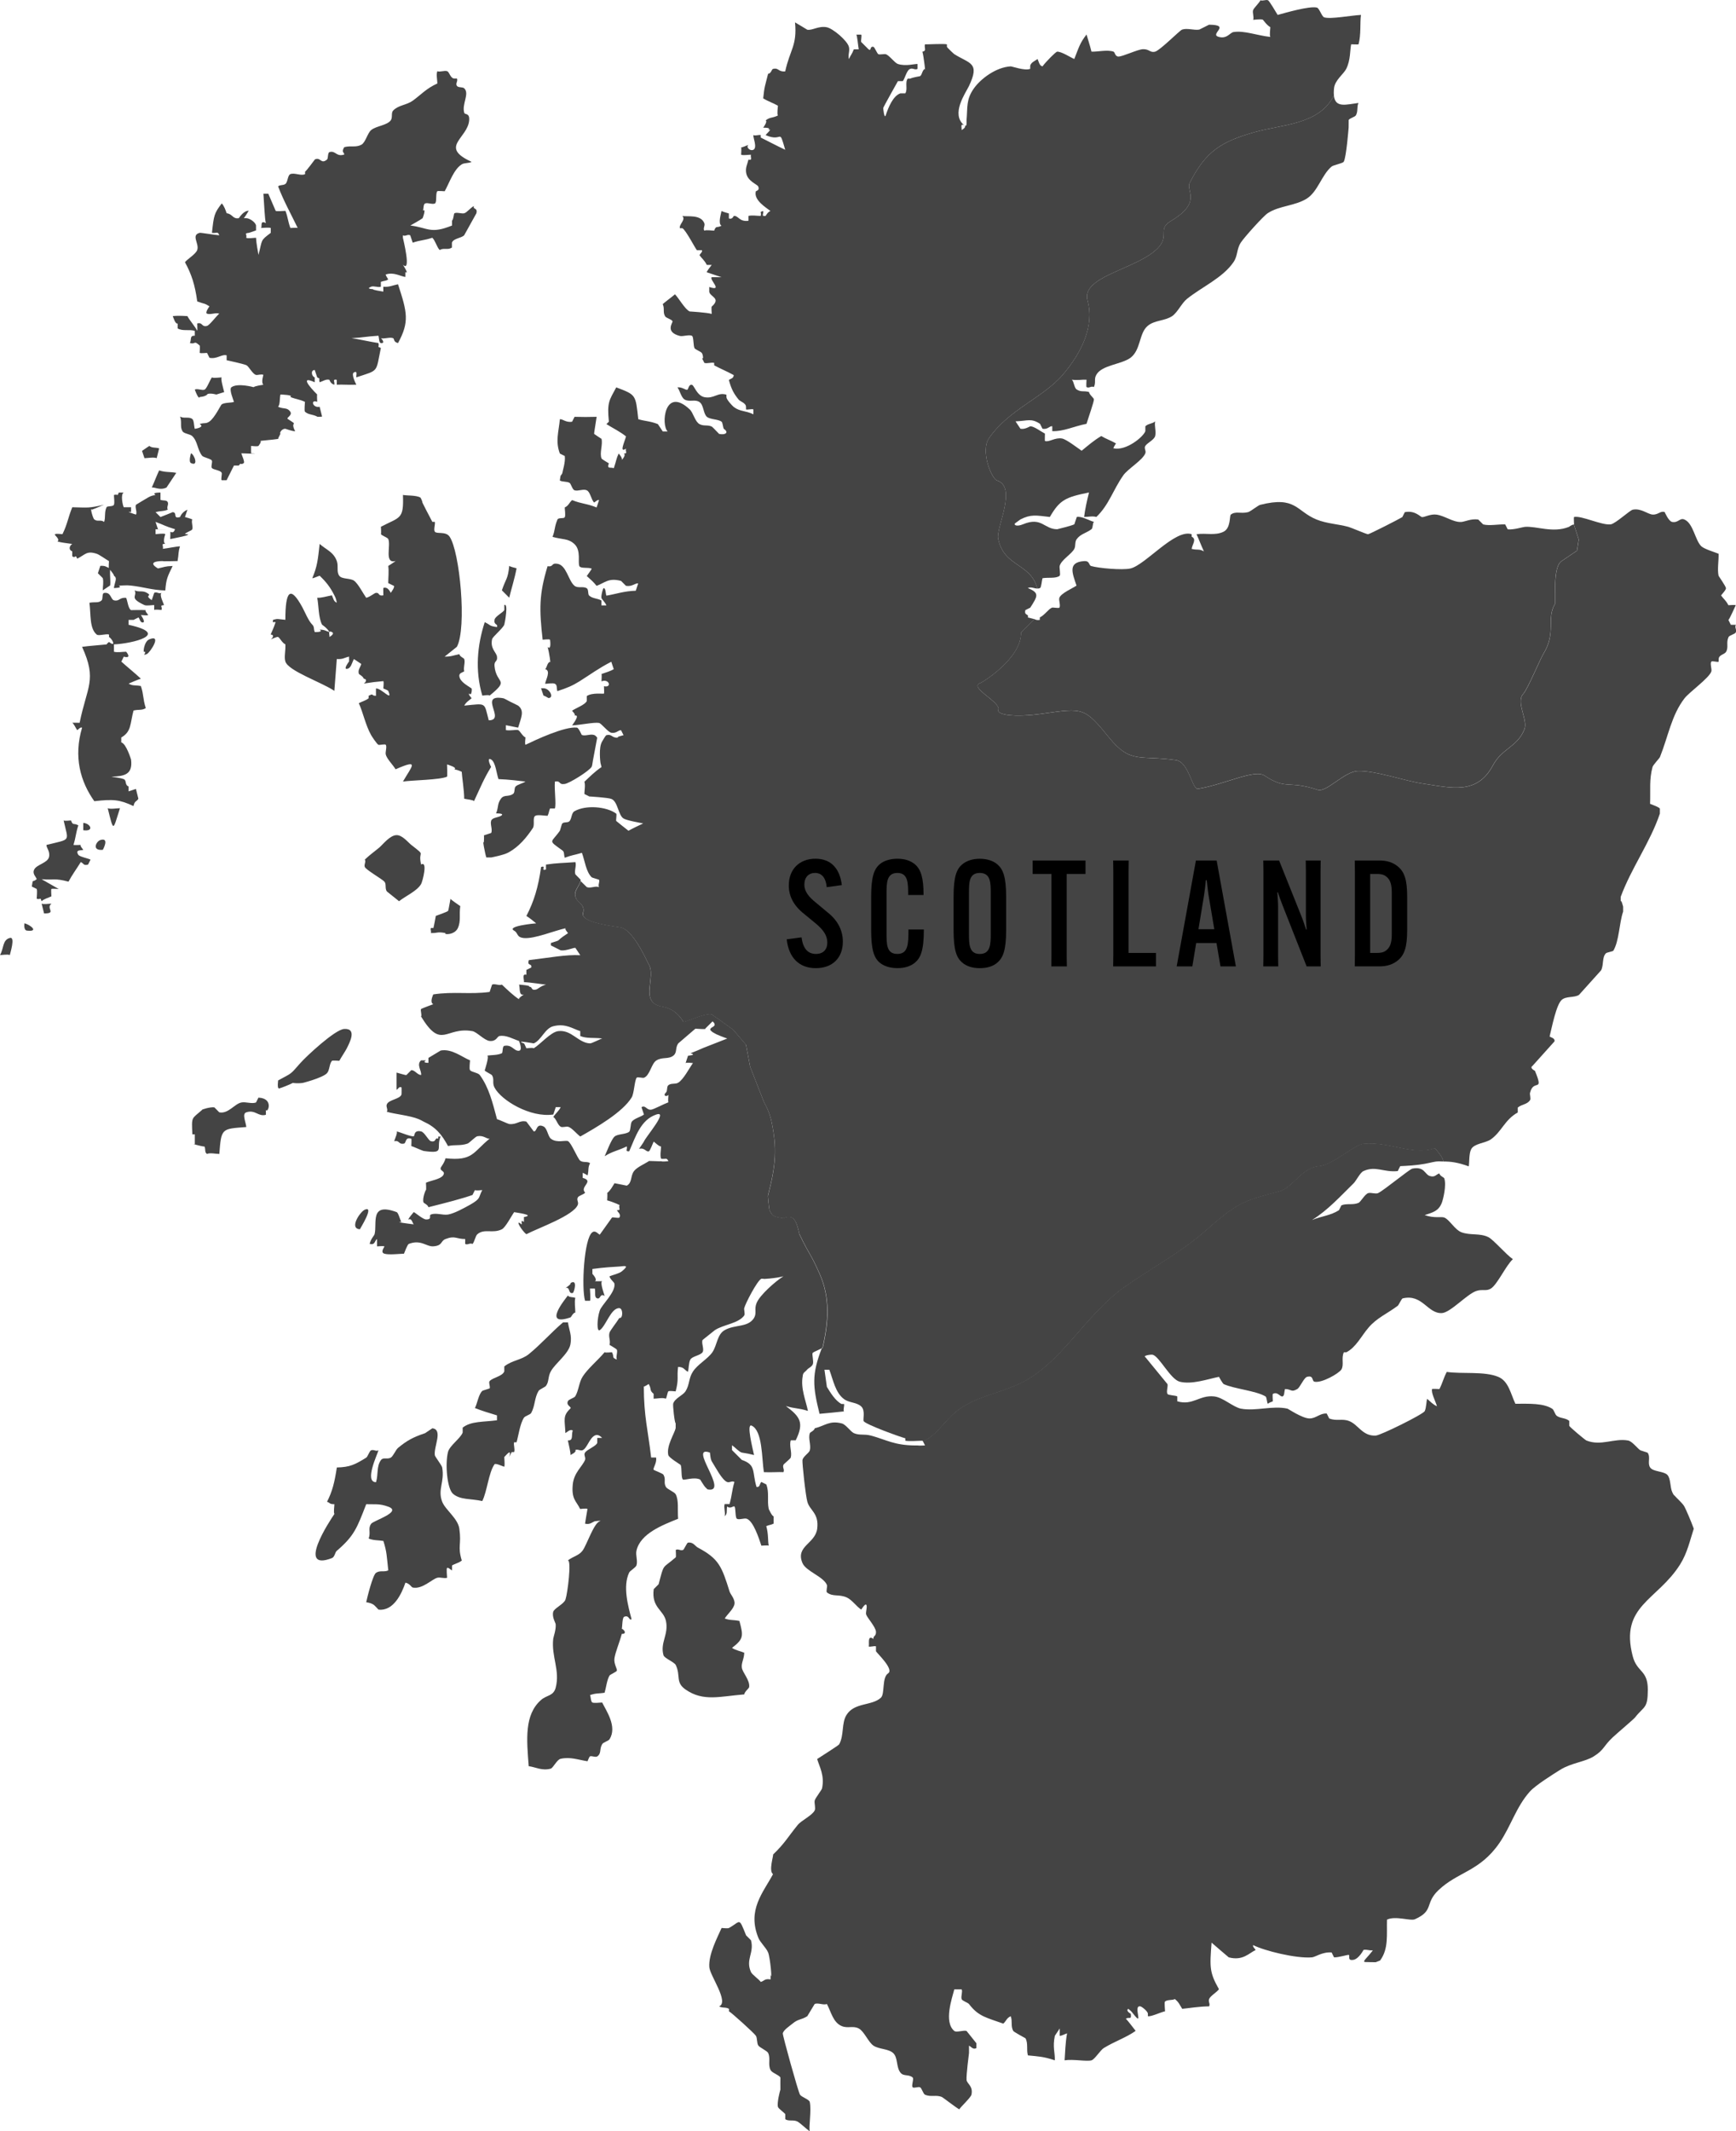
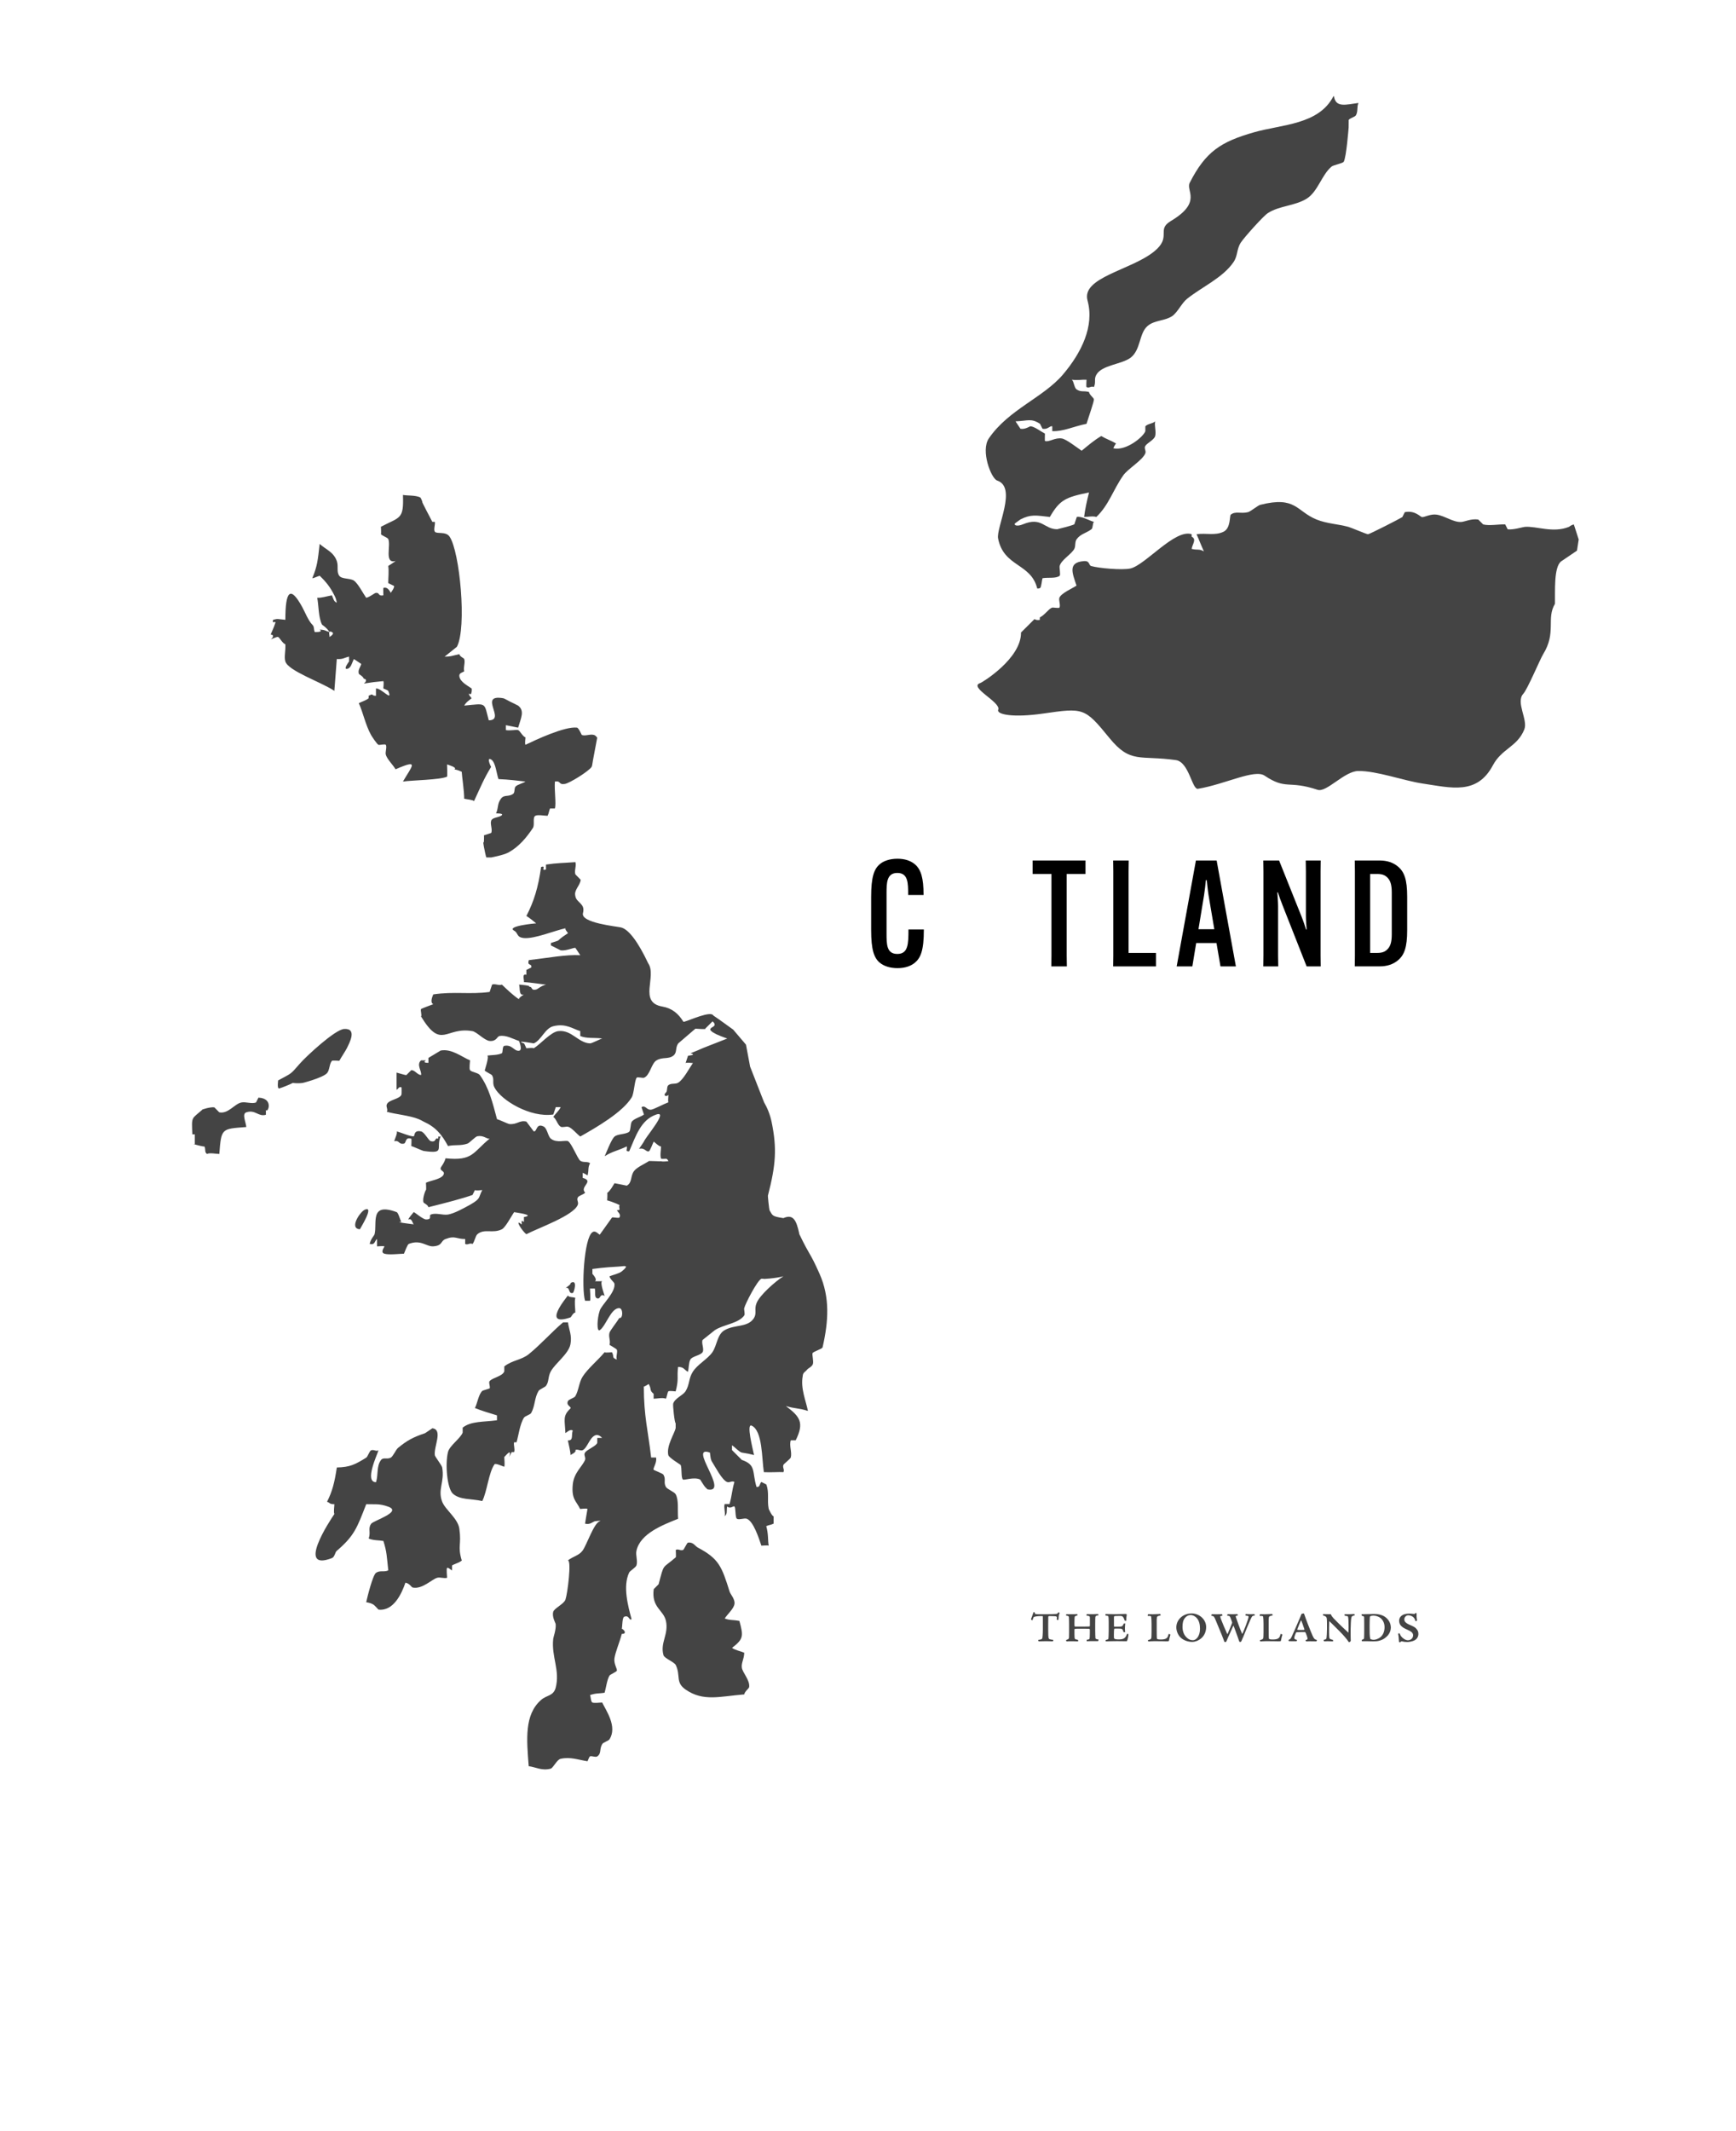
<svg xmlns="http://www.w3.org/2000/svg" id="_レイヤー_2" data-name="レイヤー 2" viewBox="0 0 645.92 792.8">
  <defs>
    <style>
      .cls-1 {
        fill: #444;
      }
    </style>
  </defs>
  <g id="_編集モード" data-name="編集モード">
    <g>
-       <path id="The_Lowlands" data-name="The Lowlands" class="cls-1" d="M376.07,749.97c.72,2.03-.08,3.57.92,5.47.16.35,4.56,2.74,4.56,2.74,1.08,1.9.28,4.3.91,6.37,3.73.38,5.67.38,10.02,1.83.08-2.91-.88-4.88,0-9.11l1.82-2.74s0,2.59,0,2.74c.51.09,1.76-.6,2.73-.92-.62,3.33-.74,7.35-.92,10.03,3.3-.51,8.21.54,10.03,0,1.2-.37,3.33-3.85,4.56-4.57,4.13-2.53,8.2-3.81,11.85-6.38-1.23-1.53-2.39-3.16-3.65-4.55,1.22-.71,2.19.63,1.83-1.82,0,0-2.05-1.09-.91-1.82,1.11.96.86.6,1.82,1.82,4.24,5.47-.37-3.44,2.73-2.73.52.11,2.73,1.85,2.73,2.73v.9c1.08.32,5.04-1.59,6.38-1.81,0-.43-.31-3.45,0-3.65.99-.78,2.88-.37,3.64-.92,1.46,1.17,1.69,1.94,2.75,3.65,2.16-.2,6.5-.92,10.02-.92.49-1.02-.42-1.68,0-2.74.44-1.16,2.94-2.56,3.65-3.64-3.48-6.15-3.48-8.03-2.74-17.32.44.43,6.38,5.47,6.38,5.47,5.24,1.39,7.52-1.57,10.02-2.73-.23-.46-1.28-1.28-.91-1.82,3.96,2.05,15.99,5.07,21.87,4.55,1.35-.14,3.8-2.08,7.3-1.82l.9,1.82c1.74.07,5.05-1.02,5.47-.91.63.14-.76,2.33,1.82,1.82,2-.43,3.66-3.64,3.66-3.64.46-.24,1.67,0,1.67,0,1.06.21,1.58.12,1.74.14.01,0,.03.02.03.03.02.01.02.02-.02.07-1.95,2.53-3.45,3.69-3.14,4.11.11.15.56.15,1.18.14.65.04,1.65.04,3.11.05l1.61-.63c3.25-4.36,2.42-9.69,2.58-15.21,3.22-1.53,8.73.61,10.4-.15,7.17-3.19,3.57-5.83,8.67-10.73,7.23-6.95,15.4-6.96,22.73-17.59,4.26-6.18,6.25-13.49,11.36-19.18,2.11-2.34,8.51-6.34,11.26-8.07,4.14-2.59,9.21-2.95,12.46-4.98,4.01-2.51,3.42-3.63,7.11-7.11,1.45-1.37,7.78-6.72,8.3-7.39,3.38-4.35,4.74-3.12,4.75-10.35.01-7.46-4.03-6.28-5.63-12.48-4.86-18.79,9.15-20.62,17.63-34.07,2.74-4.34,3.7-9.07,5.1-13.32-1.19-3.21-2.79-6.89-3.48-8.21-.65-1.24-2.59-2.84-3.74-4.16,0,.02-.01.02-.02.03-.5-.57-.51-.71-.8-1.33-.8-1.71-.51-5.1-1.82-6.38-1.43-1.39-5.3-1.08-6.38-2.73-1.08-1.65.26-3.79-.92-5.46-.09-.11-2.59-.83-2.74-.92-1.13-.79-3.07-3.39-4.56-3.64-5.18-.94-10.04,2.19-15.49,0-.49-.2-6.24-5.01-6.38-5.47v-1.82c-1.37-1.17-3.07-.85-4.56-1.82-.83-.57-1.03-2.25-1.82-2.73-3.33-2.08-8.43-1.83-13.67-1.83-1.77-3.78-2.54-8.44-6.38-10.01-5.1-2.14-13.53-1.01-19.14-1.83-1.28,2.42-1.46,3.85-2.73,6.37-.17,0-2.71-.14-2.74,0-.4,1.45,1.28,4.5,1.82,6.39-1.39-.54-2.53-1.8-3.64-2.74-.34.89-.29,3.19-.91,4.56-.61,1.2-16.38,9-18.23,9.1-4.99.27-6.52-4.2-10.03-5.46-2.59-.93-4.47.18-7.29-.91l-.91-1.82c-2.48-.22-3.91,1.8-6.39,1.82-2.7,0-8-3.62-8.2-3.64-5.55-1.25-11.75,1.02-17.32,0-2.96-.58-6.72-4.25-10.03-4.56-5.41-.58-7.94,3.53-13.67,1.82v-1.82c-.68-.4-3.32-.4-3.64-.91-.52-.8.22-2.77,0-3.65l-8.21-10.02c-1.16-.59,2.13-1.1,2.74-.91,2.51.74,6.58,9.13,10.02,10.02,4.5,1.15,10.45-.99,14.59-1.81.25.36,1.34,2.49,1.82,2.72,4.01,1.8,11.9,2.43,15.5,4.56.54.31.51,2.53.9,2.73.87-.65.87-.45,1.83-.91,0-.2-.18-2.65,0-2.73,1.75-1.03,2.69,1.16,3.63.91.74-.23.57-1.79.91-2.74,2.43,0,2.2,1.37,4.56,0,1.05-.62,2.48-4.27,3.64-4.54,2.54-.69,1.71,1.55,2.74,1.81,2.7.61,9.09-3.05,10.04-4.55,1.05-1.77-.13-4.24.91-6.39h.91c3.59-1.82,5.64-6.12,8.21-9.11,3.1-3.7,7-5.24,10.94-8.2.36-.31,1.42-2.65,1.81-2.74,7.38-1.76,9.21,5.7,14.58,5.47,3.19-.17,9.27-6.98,12.76-8.2,2.26-.8,3.68.17,5.47-.91,2.48-1.56,5.64-8.66,8.21-10.94-2.69-1.88-7.24-7.26-9.12-8.2-3.22-1.59-6.67-.57-10.03-1.82-2.51-.97-4.42-4.7-6.38-5.47-1.11-.45-3.62.37-7.29-.91,3.01-1.03,5.1-1.39,6.37-4.56.49-1.28,1.8-6.54.92-9.11-.15-.4-1.63-.85-1.82-1.82-1.23.29-1.6,1.62-3.65.92-1.86-.66-1.88-3.59-6.39-2.73-1.08.2-10.57,8.08-12.76,9.11-.94.43-2.67-.29-3.63,0-1.26.31-2.8,3.24-3.65,3.64-2.16.91-4.38.09-6.37.91l-.92,1.82c-3.13,2-6.37,2.16-10.03,3.65,5.84-3.59,10.66-8.94,15.5-13.67.95-.94,2.45-4.04,3.66-4.54,4.56-2.08,7.48.56,12.76,0,0,0,.79-1.66.91-1.83,12.16-.51,11.19-2.1,15.96-1.73.28-1.42-3.08-4.98-3.08-4.98-8.4,2.8-16.68-2.55-26.53-1.66-3.51.32-11.28,7.85-16.68,8.34-6.44.59-9.69,8.08-14.74,9.38-14.33,3.68-16.03,4.69-28.1,15.22-9,7.85-19.84,13.48-29.86,20.64-14.28,10.2-23.54,28.96-39.21,35.94-7.94,3.54-16.19,4.7-22.93,10.02-4.25,3.36-7.51,9.14-12.43,11.14l.79,1.58c-.52,0-2.26.11-2.74,0h-.92c-7.83-.05-10.77-2.14-16.4-3.65-2.57-.71-4.21,0-6.38-.91-1.28-.57-3-3.27-4.56-3.64-4.56-1.17-6.18.87-10.03,1.82-.24.97-1.71,1.43-1.83,1.82-.68,1.97.52,4.36,0,6.38-.28,1.02-2.56,2.28-2.74,3.65-.14.97,1.15,13.13,1.82,15.49.91,3.27,4.39,4.21,3.66,10.03-.74,5.6-8.15,6.43-5.48,12.75,1.31,3.1,7.9,5.04,9.12,8.21.2.53-.43,2.39,0,2.73,2.2,1.71,4.38.57,7.29,1.83,1.99.85,3.73,3.47,5.47,4.55,0,0,1.37-2.28,1.82-1.82.58.54-.29,2.88,0,3.65.4,1.22,3.5,4.58,3.65,6.37.11,1.88-1.18,1.48-.91,2.73-2.51-1.85-1.39,2.33-1.82,2.73.31.43,2.16-.28,2.73,0v1.83c.17.51,6.81,6.69,4.55,8.19-2.45,1.6-1.14,7.63-2.73,9.11-3.36,3.08-9.83,1.66-12.77,6.38-1.94,3.05-.85,7.52-2.74,10.94-.28.47-7.21,4.78-8.19,5.47.91,3.04,2.81,6.11,1.82,10.93-.14.62-2.6,3.69-2.74,4.55-.2.91.42,2.79,0,3.65-1.06,1.99-4.96,3.67-6.38,5.47-3.74,4.61-4.72,6.71-9.11,10.93.28.17-1.74,6.19,0,7.28-3.77,7.01-9.66,13.32-5.47,23.69.68,1.71,2.93,3.73,3.64,5.47.8,2,1.6,11.31.91,8.2v1.82c-2.25-.4-2.28.54-3.65.92-.65-.92-3.27-2.8-3.64-3.66-2.12-4.72,1.28-7.07,0-11.83l-1.82-1.83c-2.82-6.95-1.88-5.24-6.38-2.74-.49.26-2.14,0-2.74,0-1.48,3.37-4.93,9.8-4.56,14.58.23,3.16,7.46,12.98,3.65,14.58,1.14.71,2.48.17,3.65.92v.91c.91.45,9.42,8.14,10.03,9.11.56.91.28,2.72.91,3.64.49.72,3.3,1.99,3.64,2.73,1,2.13-.17,4.33.91,6.38.57,1.08,2.96,1.7,3.65,2.74-.03,0,0,3.97,0,4.51-.17.52-1.31,4.83-.92,6.42.14.66,2.59,2.33,2.73,2.74v1.83c1.11.93,3.05.11,4.56.91.93.49,3.31,2.76,4.56,3.65-.43-1.6.68-7.86,0-10.94-.23-.97-3.14-1.85-3.65-2.73-.68-1.17-6.51-22.1-6.38-22.78.23-1.28,2.65-2.82,3.64-3.65,2.11-1.79,3.14-1.28,5.47-2.74l2.74-4.54c1.25-.57,3.28.53,4.56,0,1.6,3.05,2.31,6.83,5.47,8.2,2.33.99,4.24-.23,6.39.91,2.01,1.05,3.53,5.06,5.46,6.38,2.02,1.36,5.56,1.14,7.3,2.73,1.88,1.71,1.08,5.19,2.73,7.29,1.2,1.54,3.02.51,4.56,1.83.54.45-.58,3.16,0,3.64.48.43,2.03-.29,2.74,0,.6.23,1.17,2.43,1.82,2.74,2.25,1.02,4.22-.09,6.38.91.27.11,4.99,3.76,6.38,4.55.79-1.16,4.3-4.38,4.55-5.46.71-3.19-1.7-4.1-1.82-5.46-.17-1.76.91-10.03.91-10.03v-2.73c.68.23,1.43,1.62,2.74.91v-1.82l-3.65-4.56c-1.02-.4-3.76.66-4.56,0-3.99-3.27-.86-12.16,0-15.48,0,.02,2.59,0,2.74,0,.43.94-.37,2.62,0,3.64.22.66,2.27,1.26,2.73,1.83,3.54,4.66,6.55,5.04,12.76,7.28,1.11-.99,1.2-2.05,2.73-2.74" />
      <path id="The_Lowlands-2" data-name="The Lowlands" class="cls-1" d="M393.81,599.76s-.08.02-.13.09c-.09.2-.28.4-.42.44-.14.05-.36.06-.72.08-.7.05-1.77.08-3.51.08-1.46,0-2.68,0-3.1-.01-.36-.02-.58-.05-.7-.08-.13-.05-.17-.14-.23-.51q-.01-.08-.14-.12c-.14-.03-.25-.05-.33-.02-.42,1.34-.76,2.12-.93,2.6.05.16.2.25.36.34.09.03.2.06.2.01.26-.76.37-1.07.51-1.17.2-.13,1.21-.36,2.57-.36h.72c.06,0,.06.48.06,3.22v1.6c0,2.01-.15,3.13-.17,3.28-.06.39-.31.53-.64.61-.23.08-.65.13-.92.15l.08.42c.01.08.08.13.19.13.13,0,1.52-.06,2.66-.06.78,0,1.85.05,2.36.05.22,0,.23-.03.25-.09l.06-.33c.03-.11.01-.14-.09-.14-.37-.03-1.06-.14-1.28-.23-.23-.11-.34-.36-.4-.61-.05-.25-.11-1.01-.11-3.03v-1.6c0-1.95.03-2.78.03-3.06,0-.17.14-.3.31-.3h.58c1.04,0,1.93.06,2.07.14.17.09.23.17.23.33,0,.19-.03.76-.03.82,0,.05.05.11.12.12.08.03.17.05.31.05.15,0,.19-.05.19-.13.08-1.15.09-1.51.39-2.38.05-.14.03-.19-.03-.22-.15-.06-.25-.11-.37-.11ZM407.58,609.11c-.03-.51-.08-1.1-.08-2.38v-2.82c0-1.37.03-2.07.05-2.32.05-.5.28-.61,1.17-.76,0-.12-.03-.22-.11-.42-.03-.03-.08-.05-.28-.03-.03,0-.34-.02-.7.01-.34.01-.72.05-.95.05-.78,0-1.54-.03-2.32-.03-.06.02-.15.51-.09.55.92.11,1.23.17,1.24.72,0,.28.01.75.01,1.46v1.37c0,.37-.03.45-.19.48-.19.05-1.1.05-1.93.05h-3.38c-.2,0-.25-.09-.25-1.32,0-1.45.05-1.99.09-2.27.06-.34.58-.44,1-.53.03-.08.01-.45-.03-.53-.34.01-.72.03-1.09.05-.4.01-.82.01-1.28.01h-1.6c-.11,0-.12,0-.14.05-.06.15-.09.31-.08.42.98.17,1.04.31,1.07.75.02.42.06,1,.06,2.47v2.83c0,1.45-.03,2.05-.05,2.29-.05.41-.27.5-1.06.78-.01.11.06.33.11.47.03.03.06.05.11.05.14,0,.47-.05,1.34-.06.76,0,2.04.01,2.91.06.03-.08,0-.39,0-.53,0-.03-.05-.06-.09-.06-.72-.15-.95-.19-1.07-.36-.11-.14-.13-.25-.16-.76-.05-.62-.03-1.49-.03-2.66,0-.15.01-.25.25-.3.17-.05.5-.05,1.8-.05h2.05c1.38,0,1.45.03,1.51.09.08.08.09.19.11.28v1.23c0,1.21-.05,1.88-.12,2.1-.06.19-.25.33-1.04.41v.5s0,.05.09.05c.23,0,.5-.05,1.82-.05h2.3c.09-.02.22-.5.17-.59-.98-.11-1.14-.3-1.17-.73ZM419.79,607.8c-.08-.02-.4-.05-.47,0-.56,1.74-1.52,2.02-3.02,2.02-.64,0-1.51-.03-1.73-.34-.12-.17-.12-.44-.12-1.4,0-1.23.06-2.01.11-2.12.01-.11.09-.14.17-.15.09-.01.25-.03.72-.03.67,0,1.03,0,1.43.03.53.03.79.22.9.56.08.17.2.54.25.68.05.08.12.11.25.09.15,0,.3-.03.36-.05-.06-.54-.08-.82-.09-1.43,0-.54.08-1.35.13-1.74-.22-.05-.56,0-.61.08-.31.82-.47,1.01-1.29,1.06-.31.01-.72.03-1.4.03h-.75c-.09,0-.15-.11-.15-.31-.01-1.03-.01-2.02-.01-3.13,0-.19.01-.5.3-.51.19-.02.59-.05,1.51-.05h.67c.78,0,1.07.42,1.51,1.66.03.11.06.16.58.14,0-.48,0-1.17.17-2.05.05-.27-.03-.36-.08-.42-.06-.06-.17-.08-.37-.08-.96,0-1.85.09-3.17.09h-1.28c-1.18,0-1.91-.05-2.4-.05h-.5c-.09,0-.09.03-.09.09l-.05.34c-.02.08,0,.08.05.09.51.11.75.17.9.2.16.03.17.17.19.3.03.09.11.5.11,1.83v3.53c0,1.42-.09,2.51-.11,2.71-.01.31-.17.36-.92.53-.05.02-.06.03-.08.11-.03.13-.05.41.03.44,1.14-.03,2.58-.09,4.17-.09,1.35,0,2.4.01,2.83.03.48.01.61.01.72.01.08,0,.12-.03.17-.12.22-.41.5-1.56.53-2.47q0-.12-.05-.12ZM434.95,607.78h-.02c-.09,0-.12.02-.15.11-.11.5-.22.81-.34,1.01-.47.81-1.43.95-2.5.95-.7,0-.92-.03-1.17-.11-.25-.08-.31-.17-.33-.47-.03-.3-.05-.79-.06-3.03v-1.94c-.03-1.63,0-2.27.08-2.69.09-.53.81-.59,1.37-.7.01-.08-.05-.54-.13-.56-.73.05-1.69.09-2.68.11-.62.01-1.23,0-1.82-.02-.03,0-.05,0-.06.06l-.11.33c-.05.16.02.25.05.25,1.07-.03,1.2.06,1.24.34.08.5.14,1.32.14,2.63v3.06c0,1.46-.05,1.91-.09,2.21-.08.42-.56.61-1.23.73-.03.09.03.37.08.5.03.03.11.03.22.03.34-.03,1.15-.11,2.1-.11,2.78,0,3.53.05,4.15.05.65,0,.84,0,.98-.01.17-.03.25-.08.28-.28.12-.62.26-1.29.51-2.1.03-.08-.03-.17-.08-.2-.11-.05-.36-.14-.44-.14ZM443.34,600.16h-.02c-1.43,0-2.92.51-3.98,1.49-1.1,1-1.66,2.33-1.66,3.67,0,1.26.54,2.65,1.32,3.52,1.1,1.24,2.88,1.91,4.65,1.91.81,0,2.15-.36,3.3-1.35,1-.84,1.83-2.27,1.83-4.19,0-2.83-2.55-5.06-5.44-5.06ZM443.85,610.12c-.92,0-1.74-.33-2.64-1.34-.72-.79-1.23-2.1-1.23-3.61s.23-2.5.92-3.36c.53-.65,1.26-1.06,2.05-1.06h.01c1.03,0,1.85.59,2.35,1.15.93,1.06,1.18,2.55,1.18,3.97,0,2.74-1.42,4.25-2.64,4.25ZM466.45,600.41c-.25.02-.56.03-1.21.03-.53,0-1.52-.06-1.68-.06-.13,0-.17.26-.17.42,0,.09.02.11.09.13.14.05.33.08.72.14.2.03.36.11.36.25,0,.93-1.93,5.68-2.27,6.33-.03.05-.14.08-.15.03-.93-2.13-1.63-4.23-2.26-6.02-.19-.53-.19-.62.67-.73.06-.06-.06-.48-.19-.53-.19-.01-.87.05-1.7.05-1.01,0-1.34-.03-1.73-.03-.17,0-.28.08-.33.45-.02.11.03.13.08.13.68.03.82.11,1,.45.15.28.25.58.73,1.9.06.17.03.31-.01.44-.47,1.15-1.32,3.33-1.65,3.98-.05.08-.14,0-.17-.06-.9-2.01-1.6-3.64-2.32-5.51-.11-.3-.2-.62-.23-.78-.06-.26.05-.33.67-.39.11-.01.14-.03.14-.12s-.06-.48-.23-.48c-.68,0-1.35.03-2.04.03-.4,0-1.17-.03-1.42-.03-.17,0-.31.05-.36.14-.03.06-.11.19-.12.3,0,.12.06.14.15.15.81.14.93.28,1.45,1.52,1.1,2.61,1.94,4.73,2.43,5.89.47,1.15.72,1.95.82,2.18.05.13.09.16.17.16.2,0,.34,0,.44-.02.05-.01.11-.06.19-.25.27-.61.45-1.06.67-1.55.78-1.79,1.65-3.69,1.93-4.31.61,1.42,1.32,3.58,1.62,4.35.26.72.4,1.15.5,1.43.06.22.14.34.36.34.11,0,.37-.05.44-.22.33-.78.62-1.34.79-1.77.9-2.23,2.09-5.18,2.54-6.13.67-1.42.65-1.62,1.62-1.71.08,0,.09-.03.08-.13l-.03-.2c-.05-.17-.23-.19-.36-.19ZM476.61,607.78h-.02c-.09,0-.12.02-.15.11-.11.5-.22.81-.34,1.01-.47.81-1.43.95-2.5.95-.7,0-.92-.03-1.17-.11-.25-.08-.31-.17-.33-.47-.03-.3-.05-.79-.06-3.03v-1.94c-.03-1.63,0-2.27.08-2.69.09-.53.81-.59,1.37-.7.01-.08-.05-.54-.13-.56-.73.05-1.69.09-2.68.11-.62.01-1.23,0-1.82-.02-.03,0-.05,0-.06.06l-.11.33c-.05.16.02.25.05.25,1.07-.03,1.2.06,1.24.34.08.5.14,1.32.14,2.63v3.06c0,1.46-.05,1.91-.09,2.21-.08.42-.56.61-1.23.73-.03.09.03.37.08.5.03.03.11.03.22.03.34-.03,1.15-.11,2.1-.11,2.78,0,3.53.05,4.15.05.65,0,.84,0,.98-.01.17-.03.25-.08.28-.28.12-.62.26-1.29.51-2.1.03-.08-.03-.17-.08-.2-.11-.05-.36-.14-.44-.14ZM488.44,608.58c-.25-.55-1.31-3.08-1.83-4.48-.55-1.45-.87-2.3-1.34-3.67-.08-.23-.09-.27-.25-.27h-.01c-.23,0-.53.08-.7.16-.06.03-.11.11-.14.22-.09.19-.22.56-.36.92-.81,1.96-2.66,6.16-3.02,6.92-.34.73-.53,1.38-1.34,1.6-.08.03.05.36.09.44.02.05.03.06.11.06.06.01.3,0,.58,0,.31,0,1.2,0,2.18.01.08-.01.25-.48.12-.51-.73-.15-.96-.31-.96-.7,0-.47.37-1.32.53-1.73.11-.28.19-.4.45-.42.72-.06,2.39-.05,2.96-.05.09,0,.22.09.34.39.08.17.65,1.63.65,2.01,0,.31-.09.4-.73.58-.03.03.11.36.14.44.01.05.05.06.11.06.17,0,.84-.05,1.34-.05.53,0,.82.01,2.41.03.13-.02.23-.55.22-.51-.9-.19-1.13-.59-1.54-1.45ZM485.1,606.29c-.39.01-.67.01-1.17.01-.45,0-.73-.01-.9-.01h-.01c-.22,0-.37-.11-.34-.19.62-1.6.82-2.13,1.35-3.3.03-.06.13-.05.17.05.26.67.59,1.54,1.15,3.25.02.05-.09.19-.25.19ZM503.74,600.37c-.34,0-1.12.08-1.7.08h-1.77l.03.42c0,.09.03.11.11.15.09.03.72.08.89.13.3.08.33.47.36.76.08.56.11,1.57.11,3.17,0,1.15-.01,1.66-.06,2.23-2.96-2.69-4.68-4.48-5.47-5.29-.19-.19-.9-1.03-.93-1.29,0-.08-.05-.15-.12-.22-.06-.05-.17-.06-.31-.06-1.6,0-1.9-.03-2.61-.06v.39c0,.11.05.14.17.19.48.11.74.2,1.03.56.17.22.27.55.27,2.63v1.73c0,1.48-.13,2.88-.17,3.24-.08.53-.11.65-1.1.87.06.17.12.36.17.54.23-.01.76-.05,1.29-.05.62,0,1.43.06,1.97.06.05,0,.14-.09.13-.14l-.11-.44c-.33-.06-1.15-.2-1.28-.64-.17-.64-.14-3.17-.14-3.95.02-.9.06-1.82.08-2.38.78.73,1.88,1.83,3.66,3.61,1.65,1.66,2.72,2.89,3.55,4.12.09.14.17.15.25.11.47-.25.54-.36.54-.62,0-.22-.05-1.1-.05-2.54s.01-2.38.08-3.92c.09-1.9.2-2.4.54-2.6.22-.12.37-.15.92-.33l-.09-.4s-.12-.06-.2-.06ZM511.23,600.35c-.78,0-1.32.03-2.33.05-.89.01-1.71.05-2.29.05v.2c.03.28.03.36.08.37.73.13.86.3.87.53.02.19.03.55.03,2.12,0,1.88.02,4.53-.06,5.69-.02.28-.2.37-.83.62-.03.08,0,.37,0,.51.42-.01.96-.01,1.52-.01.28,0,1.8.06,2.63.06,1.09,0,1.65-.03,2.49-.28.82-.25,1.59-.51,2.66-1.54,1.12-1.04,1.49-2.41,1.49-3.25h0c0-1.43-.56-2.66-1.71-3.69-1.43-1.28-3.44-1.43-4.56-1.43ZM513.29,609.23c-.89.54-1.63.73-2.22.73-.36,0-.69-.08-1.03-.2-.14-.05-.19-.11-.22-.25-.23-.9-.23-2.43-.23-4.68,0-1.27.05-2.75.09-3.3.01-.14.06-.27.14-.31.17-.15.87-.26,1.1-.26h.01c.64,0,1.74.15,2.71.9.78.61,1.52,1.76,1.52,3.42s-.64,3.17-1.88,3.95ZM526.87,605.7c-.5-.48-1.31-.87-2.37-1.32-.86-.36-1.2-.62-1.55-.96-.3-.28-.44-.65-.44-1.1,0-.73.65-1.48,1.46-1.48.62,0,1.34.27,1.73.58.5.37.7.81.96,1.52.03.11.11.14.14.13.14-.06.22-.14.37-.23.06-.05.09-.09.06-.23-.17-.95-.2-1.74-.15-2.55-.05-.02-.33-.02-.53-.02-.09.25-.22.33-.37.31-.19-.01-.33-.01-.5-.05-.28-.03-.92-.09-1.35-.09-1.1,0-2.02.28-2.41.5-.72.41-1.34,1.1-1.34,2.16,0,.78.27,1.37.58,1.73.56.67,1.29,1.09,2.38,1.56.86.37,1.21.62,1.46.78.48.3.78.82.78,1.31,0,1.14-.86,1.88-1.96,1.88-.86,0-1.95-.72-2.54-1.52-.27-.36-.36-.67-.45-.9-.05-.12-.12-.15-.22-.15-.08,0-.2.01-.3.03-.08.01-.09.03-.08.14.14.95.23,1.69.26,2.5.01.42.06.56.09.59.08.05.12.06.2.06h.02c.11,0,.2-.01.31-.09.09-.11.17-.19.27-.23.09-.03.17-.03.3,0,.54.14,1.28.23,1.88.23.56,0,1.91-.17,2.72-.61.83-.44,1.46-1.26,1.46-2.41,0-.86-.25-1.42-.89-2.04Z" />
      <path id="Islay" class="cls-1" d="M168.19,584.13v-1.82c1.13-.7,2.53-.92,3.63-1.83-1.65-5.47-.05-5.69-.91-11.84-.54-3.84-5.24-7.06-6.38-10.03-1.77-4.6.96-7.28,0-12.75-.14-.8-2.68-4.01-2.74-4.55-.46-3.16,3.14-9.54-.92-10.03l-2.73,1.83c-4.59,1.54-6.75,2.76-10.03,5.46-.85.68-1.8,3.11-2.73,3.64-1.34.72-2.82-.25-3.64.91-1.72,2.35-.91,5.15-1.83,8.21-4.47,0,.51-10.34.91-11.85-.99.52-1.71-.42-2.74,0-.6.2-1.25,2.37-1.82,2.73-4.14,2.54-6.01,3.54-10.93,3.65-.86,5.61-1.68,8.91-3.65,12.75,1.32.46.77.91,2.74.91,0,.77-.37,2.97,0,3.65-1.66,2.39-14.32,21.58-.91,16.39,1.08-.45,1.11-2.16,1.82-2.72,6.55-5.61,7.52-8.55,10.93-17.32,3.14.12,4.88-.31,8.21.92,5.33,1.93-5.58,5.18-6.38,6.37-1.28,1.82-.05,3.07-.91,5.47,1.65.76,3.99.62,5.47.91,1.31,4.13,1.23,5.64,1.82,10.94-1.54.74-3.05-.12-4.56.91-1.19.8-3.22,8.91-3.65,10.93,1.63.29,2.03.52,2.74.92.25.12,1.82,1.83,1.82,1.83,5.64.68,8.67-6.02,10.03-10.02,1.62.31,2.2,1.7,2.74,1.82,3.59.69,7.09-3.1,9.11-3.64,1.03-.29,2.63.36,3.65,0,0-.47-.32-3.4,0-3.65.34-.31,1.48.74,1.83.92Z" />
      <path id="Skye" class="cls-1" d="M187.32,259.74c-9.66-1.71,1.14,8.2-5.47,8.2-1.8-6.8-.66-6.3-9.11-5.47.68-1.31,1.69-1.85,2.73-2.73-.25-.52-1.25-1.2-.91-1.83.94,1.34,1.11-1.68.91-1.82-1.62-1.14-4.3-2.47-4.56-4.56-.17-1.22,1.26-1.39,1.82-1.82-.42-1.48.45-3.16,0-4.56-.14-.39-1.65-.88-1.82-1.82-2.34.49-3.07.94-5.47.91l4.56-3.65c3.76-7.06,1.08-35.53-2.74-41-1.42-2.05-4.79-.86-5.47-1.82-.54-.74.23-2.79,0-3.65h-.92s-4.72-8.89-3.65-7.29c-.22-.46-.54-1.65-.91-1.82-1.74-.86-4.96-.6-6.38-.91.33,9.2-1,8.08-8.2,11.84,0,.23.17,2.56,0,2.73.2.49,2.51,1.31,2.73,1.83,1.08,2.39-1.62,9.31,2.73,8.19.14-.05-2.17,1.49-2.73,1.83.29,1.9,0,4.43,0,6.37l1.82.91c1.17.09-.91,2.73-.91,2.73,0,0-.97-2.48-2.73-1.82-.06,0,0,2.58,0,2.74-2.08.4-1.31-1.08-2.74-.92-.66.06-2.1,1.49-3.65,1.83-1.11-1.56-3.04-5.35-4.55-6.38-1.48-.99-4.5-.48-5.47-1.82-1.11-1.51-.2-3.42-.91-5.47-1.23-3.41-3.96-4.19-6.38-6.37-.69,6.12-.86,8.2-2.73,12.75.28.11,1.91-.66,2.73-.91,2.31,2.2,3.93,4.19,5.47,7.29.35.74.6,1.02.91,2.73-1.23-.45-1.28-1.62-1.82-2.73-2.28.42-3.73.96-5.47.91.57,2.65.4,7.37,1.82,10.02,0,0,1.9,1.24,2.71,2.7.12-.2.38-.25.94.03,1.26.63-.91,1.82-.91,1.82.1-.41-.25-1.41-.05-1.83-1.34-.34-1.46-.84-3.6-.9,1.57,1.03-1.82.91-1.82.91-.52-1.42-.09-1.91-.91-2.74-1.45-1.45-2.73-4.67-3.65-6.37-4.55-8.4-6.38-6.24-6.38,4.55-3.1-.26-2.59-.51-4.56,0-.31,1.62.11.51.92.91-.81,2.39-1.12,2.88-1.83,4.56,1.74.17.48,1.57,0,1.83.79-.29,2.42-1.06,2.74-.92.68.29,1.54,2.26,2.73,2.74.15,2.48-.54,4.69,0,6.38,1.08,3.54,13.48,7.72,18.23,10.93l.91-11.84c2.36.15,2.62-.45,4.56-.9v1.82s-2.11,2.74-.91,2.74c1.73-.06,1.99-2.48,2.73-3.65l2.73,1.83c-.45,1.45-1.3,2.14-.91,3.65.03.2,1.65.97,1.82,1.82,1.57.23.6,1.51,0,1.82,3.16-.51,4.48-.65,7.3-.91.25.48,0,2.11,0,2.73.31.14,1.7.68,1.82.91,1.85,4.36-2.51-1.05-4.56-.91-.03,0,0,2.59,0,2.73-2.08,0-.54-1.11-2.74,0v.92c-1.05.85-2.48,1.22-3.65,1.82,1.65,3.64,2.45,8.03,4.56,11.84.26.49,2.2,3.42,2.74,3.65.49.17,2.45-.4,2.74,0,.51.74-.26,2.73,0,3.64.42,1.65,2.68,3.82,3.64,5.47,9.14-4.01,6.07-1.2,2.74,4.56,3.45-.52,13.78-.6,16.41-1.82.17-.11,0-4.1,0-4.55.14.06,4.04,1.14,2.73,1.82,1.31.23,2.4.77,2.73.91.06,1.56.92,6.94.92,10.02.77.23,3.39.4,3.65.91,2.42-5.18,3.7-8.43,6.38-12.76-.17-.11-1.85-3.84,0-2.73,1.68.99,2,5.33,2.73,7.29,3.85.14,7.3.6,10.03.91-.85.62-2.85,1.03-3.64,1.82-.63.57-.21,2.19-.91,2.73-1.77,1.29-3.37.17-4.56,1.82-1.45,1.97-.8,3.02-1.82,5.47,0,0,3.48-.09,1.82.91-1.16.66-3.25.63-3.64,1.82-.46,1.25.6,3.32,0,4.55l-2.73.91c.17.17,0,2.45,0,2.73-.66-1.65.51,4.3.92,5.47h1.82s4.5-.83,6.38-1.83c3.96-2.17,6.72-5.53,9.12-9.11.79-1.26-.2-3.9.91-4.55.8-.51,3.59,0,4.56,0,.6-1.28.31-1.08.91-2.73h1.82c.54-1.82-.26-6.66,0-10.02,2.41-.37,1.19,1.25,3.64.91,1.86-.29,9-4.76,10.03-6.38.18-.31.3-1.23.43-2.07h0s.01-.06.01-.08c.03-.17.06-.33.09-.49.33-1.8,1.16-6.16,1.54-8.2-.35-.46-.72-.88-1.17-1.01-1.45-.45-3.19.51-4.56,0-.08-.05-1.17-2.67-1.82-2.73-4.5-.54-15.33,4.55-19.14,6.38-.31-.49,0-2.26,0-2.73-1.17-.49-2.02-2.48-2.73-2.73-.63-.26-2.88.31-4.56,0v-1.83s3.45.72,4.56.92c1.08-3.7,2.5-6.24,0-8.2l-1.82-.91c-1.03-.43-3.31-1.77-3.65-1.82Z" />
      <path id="Speyside" class="cls-1" d="M585.58,195.07c-1.22.31-1.45.74-1.82.91-5.98,2.4-12.03-.34-16.41,0-.68.03-4.24,1.17-6.38.91l-.92-1.82c-2.45-.11-5.9.6-8.2,0l-1.83-1.82c-2.67-.4-4.98.83-6.37.91-2.97.14-6.09-2.3-9.12-2.73-2.28-.34-4.53,1.02-5.46.91-.63-.09-2.59-2.6-6.38-1.83l-.92,1.83c-1.37.85-12.13,6.32-12.76,6.38-.49.03-6.39-2.51-7.29-2.74-4-1.08-8.03-1.19-11.85-2.73-7.61-3.1-7.63-8.83-20.97-5.47-.79.17-3.58,2.48-4.55,2.73-2.77.68-4.62-.48-6.39.91-.57.43.08,4.98-2.73,6.38-3.2,1.51-6.43.4-10.03.91.91,1.99,1.71,4.15,2.74,6.38-1.87-1.03-2.26-.37-4.55-.91.2-1.74,1.99-3.56,0-4.56v-.91c-6.16-2.11-17.27,11.5-22.8,12.75-3.07.68-11.84-.11-14.58-.91-1.03-.31-.4-2.02-2.74-1.83-6.07.46-4.27,4.47-2.73,9.11-1.52,1.03-5.81,2.85-6.38,4.56-.31.82.55,2.93,0,3.64-.26.29-2.39-.14-2.73,0-1.37.51-2.59,2.65-4.55,3.64v.91c-1,.17-1.5-.03-1.98-.29l-5.01,4.98c.13,9.69-14.44,18.57-15.09,18.77-4.79,1.47,7.74,7.14,6.62,9.94-.74,1.84,5.69,3.02,16.63,1.45,15.13-2.18,15.49-2.25,24.71,9.05,7.89,9.68,11.27,6.35,24.74,8.25,4.91.69,6.03,11.05,8.23,10.68,10.08-1.68,21.03-7.42,24.78-4.9,8.16,5.46,8.75,1.61,19.74,5.27,3.32,1.1,9.93-6.91,15.09-6.99,6.81-.11,17.03,3.63,23.91,4.65,10.82,1.61,20.31,4.33,26.23-6.8,3.32-6.24,9.04-6.78,11.67-13.3,1.45-3.6-3.28-10.14-.38-13.27,1.6-1.73,6.28-12.93,7.38-14.7,5.05-8.16,1.1-13.25,4.41-18.77.09-4.8-.46-13.43,2.21-15.73l5.98-4.05.64-4.14s-1.84-5.78-1.84-5.64Z" />
      <path id="Speyside-2" data-name="Speyside" class="cls-1" d="M446.65,239.53c-.86-.36-1.2-.62-1.55-.97-.3-.28-.44-.65-.44-1.1,0-.73.65-1.48,1.46-1.48.62,0,1.34.26,1.73.58.5.37.7.81.96,1.52.03.11.11.14.14.12.14-.06.22-.14.37-.23.06-.05.09-.09.06-.23-.17-.95-.2-1.74-.15-2.55-.05-.02-.33-.02-.53-.02-.09.25-.22.33-.37.31-.19-.01-.33-.01-.5-.05-.28-.03-.92-.09-1.35-.09-1.1,0-2.02.28-2.41.5-.72.4-1.34,1.1-1.34,2.16,0,.78.27,1.37.58,1.73.56.67,1.29,1.09,2.38,1.56.86.37,1.21.62,1.46.78.48.3.78.82.78,1.31,0,1.14-.86,1.88-1.96,1.88-.86,0-1.95-.72-2.54-1.52-.27-.36-.36-.67-.45-.9-.05-.12-.12-.16-.22-.16-.08,0-.2.02-.3.03-.08.02-.09.03-.08.14.14.95.23,1.7.26,2.5.01.42.06.56.09.59.08.05.12.06.2.06h.02c.11,0,.2-.02.31-.09.09-.11.17-.19.27-.23.09-.03.17-.03.3,0,.54.14,1.28.23,1.88.23.56,0,1.91-.17,2.72-.61.83-.44,1.46-1.26,1.46-2.41,0-.86-.25-1.42-.89-2.04-.5-.48-1.31-.87-2.37-1.32ZM459.91,236.46c-1.03-.76-2.15-.9-2.99-.9-.25,0-1.68.03-2.09.03-.53,0-1.96-.06-2.29-.06-.05.05-.11.33-.11.39,0,.14.05.19.19.19.87.02.98.08,1.01.26.11.4.12,1.32.12,3.05v2.64c0,1.32-.06,2.07-.09,2.3-.08.59-.31.67-1.17.75l.03.44c0,.09.01.14.15.14.61-.01,1.37-.06,2.26-.06.34,0,.95.02,2.35.03.03-.09.05-.25.05-.45,0-.09-.02-.11-.11-.11-.56-.11-.87-.19-1.01-.22-.44-.11-.51-.42-.54-.86-.05-.48-.08-1.07-.08-1.68,0-.23.03-.25.12-.25h.65c1.18,0,2.72-.34,3.59-1.2.64-.62,1.06-1.29,1.06-2.27,0-.47-.23-1.51-1.12-2.16ZM458.89,238.72c0,1.1-.39,2.16-1.34,2.58-.2.09-.64.2-.95.2s-.61-.05-.81-.14c-.11-.05-.15-.14-.15-.34,0-.76.03-3.7.08-4.29.01-.22.06-.33.17-.4.06-.05.33-.17.67-.17,2.15,0,2.33,2.01,2.33,2.55v.02ZM472.09,242.95c-.08-.02-.4-.05-.47,0-.56,1.74-1.52,2.02-3.02,2.02-.64,0-1.51-.03-1.73-.34-.13-.17-.13-.44-.13-1.4,0-1.23.06-2.01.11-2.11.01-.11.09-.14.17-.16.09-.02.25-.03.72-.03.67,0,1.03,0,1.43.03.53.03.79.22.9.56.08.17.2.54.25.68.05.08.12.11.25.09.15,0,.3-.03.36-.05-.06-.54-.08-.82-.09-1.43,0-.54.08-1.35.13-1.74-.22-.05-.56,0-.61.08-.31.82-.47,1.01-1.29,1.06-.31.02-.72.03-1.4.03h-.75c-.09,0-.15-.11-.15-.31-.02-1.03-.02-2.02-.02-3.13,0-.19.02-.5.3-.51.19-.02.59-.05,1.51-.05h.67c.78,0,1.07.42,1.51,1.66.03.11.06.15.58.14,0-.48,0-1.17.17-2.05.05-.26-.03-.36-.08-.42-.06-.06-.17-.08-.37-.08-.96,0-1.85.09-3.17.09h-1.28c-1.18,0-1.91-.05-2.4-.05h-.5c-.09,0-.09.03-.09.09l-.05.34c-.02.08,0,.08.05.09.51.11.75.17.9.2.16.03.17.17.19.3.03.09.11.5.11,1.84v3.53c0,1.42-.09,2.5-.11,2.71-.01.31-.17.36-.92.53-.05.02-.06.03-.08.11-.03.12-.05.4.03.44,1.14-.03,2.58-.09,4.17-.09,1.35,0,2.4.02,2.83.03.48.02.61.02.72.02.08,0,.12-.03.17-.12.22-.4.5-1.56.53-2.47q0-.12-.05-.12ZM483.88,235.56c-.25,0-.76.03-1.37.05-.59.02-1.71-.01-1.9-.01-.03,0-.13.05-.09.22l.08.36c.62.09,1.01.14,1.01.33,0,.17-.19.58-.33.83-.2.36-.59,1.01-1.54,2.46-.06.09-.22.06-.26.01-.09-.11-.19-.22-.28-.37-.2-.34-1.2-1.77-1.77-2.8-.15-.28-.09-.34.09-.39.17-.03.34-.08.54-.11.06-.03.09-.26.09-.45v-.02c0-.14-.02-.14-.09-.14-.12,0-.3,0-.61.03-.39.03-.76.05-1.28.05-.42,0-1.09-.03-1.97-.03-.05,0-.06.03-.08.11-.02.09-.02.34,0,.45.01.06.03.08.11.08.47-.02.64.01.75.11.26.28,1.07,1.59,2.68,4.15.22.36.25.58.25.81v1.79c0,1.12-.06,1.52-.22,1.7-.14.19-.42.3-1.15.37-.08.02-.12.02-.12.08,0,.08.08.34.11.4.01.06.05.06.15.06.25,0,1.37-.05,1.98-.05,1.1,0,2.16.08,2.52.08.2,0,.25-.02.28-.06.06-.14.13-.34.13-.48-1.48-.19-1.56-.17-1.62-.9-.05-.53-.08-1.14-.08-1.68v-1.31c0-.39.08-.53.31-.9.59-.95,1.45-2.21,2.3-3.3.53-.67.78-.86,1.59-.95.08-.08.05-.44.03-.5-.05-.06-.08-.06-.23-.06ZM490.24,239.53c-.86-.36-1.2-.62-1.55-.97-.3-.28-.44-.65-.44-1.1,0-.73.65-1.48,1.46-1.48.62,0,1.34.26,1.73.58.5.37.7.81.96,1.52.03.11.11.14.14.12.14-.06.22-.14.37-.23.06-.05.09-.09.06-.23-.17-.95-.2-1.74-.15-2.55-.05-.02-.33-.02-.53-.02-.09.25-.22.33-.37.31-.19-.01-.33-.01-.5-.05-.28-.03-.92-.09-1.35-.09-1.1,0-2.02.28-2.41.5-.72.4-1.34,1.1-1.34,2.16,0,.78.27,1.37.58,1.73.56.67,1.29,1.09,2.38,1.56.86.37,1.21.62,1.46.78.48.3.78.82.78,1.31,0,1.14-.86,1.88-1.96,1.88-.86,0-1.94-.72-2.53-1.52-.27-.36-.36-.67-.45-.9-.05-.12-.12-.16-.22-.16-.08,0-.2.02-.3.03-.08.02-.09.03-.08.14.14.95.23,1.7.26,2.5.01.42.06.56.09.59.08.05.12.06.2.06h.02c.11,0,.2-.02.31-.09.09-.11.17-.19.27-.23.09-.03.17-.03.3,0,.55.14,1.28.23,1.88.23.56,0,1.91-.17,2.72-.61.83-.44,1.46-1.26,1.46-2.41,0-.86-.25-1.42-.89-2.04-.5-.48-1.31-.87-2.37-1.32ZM499.64,236.67c.06-.28.17-.4,1.49-.58l-.16-.45s-.03-.06-.23-.06c-.17,0-1.12.03-1.88.03-1.37.02-1.77-.01-2.01-.01-.22,0-.36,0-.48.01-.05,0-.06.03-.12.12-.06.14-.08.25-.08.3,0,.09.03.12.13.12.2,0,.47.03.68.06.56.09.58.31.58,2.41v3.08c0,2.07-.11,2.58-.17,2.82-.14.45-.47.53-1.34.61-.02.09.05.33.06.44.01.06.08.12.19.12.05,0,.84-.06,2.07-.06.65,0,1.31.02,2.44.05.03-.09.08-.4.08-.5,0-.05-.03-.08-.11-.08-.33-.06-.67-.12-.78-.14-.2-.03-.28-.15-.33-.42-.09-.58-.14-1.77-.14-2.97v-2.44c0-1.59.05-2.18.11-2.46ZM508.2,235.5c-.78,0-1.32.03-2.33.05-.89.02-1.71.05-2.29.05v.2c.03.28.03.36.08.37.73.12.86.3.87.53.02.19.03.54.03,2.11,0,1.88.02,4.53-.06,5.69-.02.28-.2.37-.83.62-.03.08,0,.37,0,.51.42-.02.96-.02,1.52-.02.28,0,1.8.06,2.63.06,1.09,0,1.65-.03,2.49-.28.82-.25,1.59-.51,2.66-1.54,1.12-1.04,1.49-2.41,1.49-3.25v-.02c0-1.42-.56-2.64-1.71-3.67-1.43-1.28-3.44-1.43-4.56-1.43ZM510.25,244.38c-.89.54-1.63.73-2.22.73-.36,0-.69-.08-1.03-.2-.14-.05-.19-.11-.22-.25-.23-.9-.23-2.43-.23-4.68,0-1.28.05-2.75.09-3.3.01-.14.06-.26.14-.31.17-.16.87-.26,1.1-.26h.01c.64,0,1.74.16,2.71.9.78.61,1.52,1.76,1.52,3.42s-.64,3.17-1.88,3.95ZM525.68,242.95c-.08-.02-.4-.05-.47,0-.56,1.74-1.52,2.02-3.02,2.02-.64,0-1.51-.03-1.73-.34-.12-.17-.12-.44-.12-1.4,0-1.23.06-2.01.11-2.11.01-.11.09-.14.17-.16.09-.02.25-.03.72-.03.67,0,1.03,0,1.43.03.53.03.79.22.9.56.08.17.2.54.25.68.05.08.12.11.25.09.15,0,.3-.03.36-.05-.06-.54-.08-.82-.09-1.43,0-.54.08-1.35.13-1.74-.22-.05-.56,0-.61.08-.31.82-.47,1.01-1.29,1.06-.31.02-.72.03-1.4.03h-.75c-.09,0-.15-.11-.15-.31-.01-1.03-.01-2.02-.01-3.13,0-.19.01-.5.3-.51.19-.02.59-.05,1.51-.05h.67c.78,0,1.07.42,1.51,1.66.03.11.06.15.58.14,0-.48,0-1.17.17-2.05.05-.26-.03-.36-.08-.42-.06-.06-.17-.08-.37-.08-.96,0-1.85.09-3.17.09h-1.28c-1.18,0-1.91-.05-2.4-.05h-.5c-.09,0-.09.03-.09.09l-.05.34c-.02.08,0,.08.05.09.51.11.75.17.9.2.16.03.17.17.19.3.03.09.11.5.11,1.84v3.53c0,1.42-.09,2.5-.11,2.71-.01.31-.17.36-.92.53-.05.02-.06.03-.08.11-.03.12-.05.4.03.44,1.14-.03,2.58-.09,4.17-.09,1.35,0,2.4.02,2.83.03.48.02.61.02.72.02.08,0,.12-.03.17-.12.22-.4.5-1.56.53-2.47q0-.12-.05-.12Z" />
-       <path id="The_Highlands" data-name="The Highlands" class="cls-1" d="M202.22,256.01h-.91l.91,2.73c.38.03,1.83.91,1.83.91,2.27,0,.46-3.64-1.83-3.64ZM30.98,306.09v2.73c4.12.6,2.81-2.5,0-2.73ZM30.98,316.11c-.17-.31-1.34-1.51-.91-1.82-.54,0-2.26.11-2.74,0,.96-3.05.82-4.27,1.82-7.29-1.91-1.02-1.94.26-2.74-1.82-.54,0-2.22.28-2.73,0,1.77,8.11,2.97,6.77-6.37,9.11-.14,1.02,1.45,2.39.91,4.55-.56,2.16-4.55,2.76-5.46,4.55-.89,1.62.68,2.74.9,3.64-1.86,1.53-1.26-.51-1.83,2.73l1.83.91c.28.82,0,2.73,0,3.65,1.71.45,1.17-.86,1.82.91.96-.91,2.47-1.25,3.65-1.82,0-.26-.2-2.59,0-2.73.22-.2,2.41,0,2.72,0l-6.37-3.64c4.95.4,4.61-.49,10.01.91,1.28-2.45,3.19-5.03,4.56-7.28,1.08.36.93,1.48,2.73.91l.91-1.82c-1-.51-4.11-1.08-4.56-1.82-1.28-2.07,1.22-1.5,1.83-1.82ZM37.35,312.47c-1.55.46-3.35,4.07.91,3.64,0,0,2.63-4.73-.91-3.64ZM49.68,264.3c1.97-.48,3.14.03,4.56-.91-1.17-3.7-.69-4.78-1.82-8.2-2.45-.45-2.96.03-4.56-.91.68-.29,3.65-1.59,4.56-1.82-2.34-2.19-4.87-4.19-7.3-6.38.17-.09.74-1.53.92-1.82,3.25.88.9-1.83.9-1.83-1.48,0-3.13.37-4.55,0,0-.14.03-2.73,0-2.73,6.81-.31,21.39-3.79,5.46-7.29v-1.82h1.83l1.82-.91c.37.03.6,2.22,1.83,1.82.8-.28-.91-2.73-.91-2.73.57,0,2.17.28,2.73,0-.14-.26-1.34-1.57-.91-1.82-1.54-.11-5.44.02-5.47,0-1.08-.57-1.28-3.27-1.82-4.56-2.61-.26-2.45,1.42-4.55.91-1.23-.31-1.08-3.16-3.65-2.74-.88.12-.4,2.22-.92,2.74-1.2,1.14-2.4.49-4.56.91.59,4.44-.03,9.57,2.73,11.84.71.59,3.62-.43,4.56,0v.91c1.23.6,2.82,4.02,0,1.83,0,0-.6.42-.91.91-3.76.4-6.04.49-9.11.91,5.66,12.39,1.82,14.72-.91,28.25-.15,0-2.74-.06-2.74,0,.63.37,1.34,2.08,1.83,2.74.51-.29,1.14-1.26,1.82-.91-3.22,10.87-.64,20.01,4.55,27.33,7.09-.79,9.37-.62,14.58,1.82.45-2.11,1.2-1.59,1.82-2.74l-.91-3.64-2.73.91v-1.82c-1.57-.62-.6-2.25-1.82-2.74-1.35-.54-4.02-.73-4.56-.91,4.84-.17,8-.77,7.29-6.38,0,0-1.79-5.96-3.64-6.37v-1.82c3.85-2.19,3.25-5.13,4.56-10.02ZM61.95,181.35l3.64-5.46c-2.59-.48-3.73-.09-6.38-.91-1.02,2.19-1.7,4.1-2.73,6.37.97-.25,3,1.17,5.47,0ZM55.56,237.81c-2.1.85-2.45,5.6-1.81,4.55,1.02.51-1.32,1.79.91.91,1.11-.48,5.8-7.48.9-5.46ZM58.3,170.43l.91-3.64c-1.44-.46-2.58-.06-3.64-.91-.31.14-2.55,1.77-2.73,1.82l.91,2.73c1.19,0,3.47-.48,4.55,0ZM3.65,348.89c-2.8.76-2.19,3.92-3.65,6.37.77,0,2.94-.38,3.65,0,.03-.38,2.22-7,0-6.37ZM19.14,336.14c-.83,0-2.91.34-3.65,0l.91,3.64c4.84,0,.51-1.9,2.74-3.64ZM9.11,343.43s-.45,2.56.91,2.73c4.61.51,1.34-2.11-.91-2.73ZM40.08,300.63c2.31,9.3,1.88,8.25,4.56,0-1.26,0-3.48.45-4.56,0ZM187.65,225.06v1.82c-.31.88-3.45,2.36-3.64,3.64-.37,2.05,1.31,1.37.91,2.73-3.13-.43-2.16-.68-4.56-1.82-2.79,8.56-3.67,17.95-.91,27.31.53,0,2.3-.4,2.73,0,7.66-6.23,2.48-4.13,1.82-10.93-.22-2.19,1.25-1.51.91-3.64-.28-1.57-2.56-2.91-1.82-6.38.17-.94,4.04-4.04,4.55-5.46.2-.65,1.59-8.11,0-7.28ZM186.74,219.59l2.73,2.74c.77-3.19,2.11-7.49,2.73-10.93-.51-.2-2.16-.49-2.73-.91-.48,5.09-1.28,4.69-2.73,9.1ZM645.82,232.41h-1.82l-.91-1.82c.28.02,2.51-4.95,2.74-5.47-.26-.2-2.46,0-2.74,0-.97-1.88-1.83-2.34-2.73-3.64.31-.46,1.93-2.08,1.82-2.74-.16-.83-2.71-4.42-2.74-4.56-.53-2.36.1-5.81,0-8.2-1.39-.57-5.21-1.71-6.37-2.73-2.36-2.14-3-8.63-6.38-10.02-1.7-.71-2.22,1.36-4.56.91-1.29-.26-2.74-3.65-2.74-3.65-1.59-.6-2.39,1.08-4.56.91-1.82-.17-4.24-2.42-7.29-1.82-1.11.2-6.41,5.18-8.21,5.46-3.33.46-10.94-3.36-13.67-2.73-.14.03,0,2.59,0,2.73-.03,0-.04.02-.07.03.04,0,1.83,5.63,1.83,5.63l-.64,4.14-5.98,4.05c-2.67,2.3-2.12,10.94-2.21,15.73-3.31,5.52.64,10.61-4.41,18.77-1.1,1.77-5.77,12.97-7.38,14.7-2.9,3.12,1.84,9.66.38,13.27-2.64,6.52-8.35,7.06-11.67,13.3-5.92,11.14-15.41,8.41-26.23,6.8-6.89-1.03-17.11-4.76-23.91-4.65-5.16.08-11.78,8.09-15.09,6.99-10.99-3.67-11.58.19-19.74-5.27-3.75-2.51-14.7,3.23-24.78,4.9-2.2.37-3.32-9.99-8.23-10.68-13.48-1.9-16.86,1.42-24.74-8.25-9.22-11.3-9.58-11.22-24.71-9.05-10.94,1.57-17.36.38-16.63-1.45,1.12-2.79-11.41-8.47-6.62-9.94.64-.2,15.22-9.08,15.09-18.77l5.01-4.98-2.5-.64c.51-1.51-1.48-.52-.91-2.73l1.82-.91c2.77-4.33,3.51-5.47-.91-7.29,1.45-.74,3.08.71,4.56,0,0,0,0,0,0,0-.34.16-.68.2-1.04.19-2.31-9.5-12.44-7.93-14.56-18.59-.81-4.09,7.18-19.07-.37-21.59-2.21-.74-6.23-11.08-3.06-15.7,7.41-10.8,20.27-15.1,27.65-23.84,6.76-8,11.68-17.85,9.05-27.41-2.37-8.61,16.1-11.25,24.74-18.21,6.8-5.48.7-8.05,6.23-11.35,11.8-7.02,5.54-11.26,7.04-14.21,5.93-11.65,11.6-15.31,24-18.83,10.28-2.93,24.01-2.77,29.47-13.37l.22-.03c-.11-.79-.12-1.74,0-2.93.29-3.07,3.57-5.29,4.56-7.28,1.66-3.42,1.34-7.01,1.82-9.11.14,0,2.68.12,2.74,0,1-3.64.48-7.97.91-10.93-3.86.2-11.23,1.65-13.68.91-.91-.29-1.82-3.45-2.73-3.64-2.82-.66-11.62,1.93-14.59,2.73-.49-.69-3.02-5.24-3.65-5.47-.74-.29-2.19.42-2.73,0-.53,1.05-2.53,2.99-2.74,3.64-.37.99.41,2.65,0,3.64.75,0,2.97-.39,3.66,0,0,0,1.5,2.11,2.73,2.74,0,.77-.37,2.94,0,3.64-5.05-.56-9.67-2.44-13.68-1.82-1.37.2-2.36,2.62-5.46,1.82-3.82-.99,4.87-4.49-3.66-4.55l-3.64,1.82c-2.02.32-4.48-.66-6.39,0-.88.29-8.12,7.66-10.02,8.2-1.93.51-2.17-1.02-4.56-.91-2.02.09-7.46,2.74-9.11,2.74-1.29-.03-1.29-1.65-1.83-1.83-2.27-.8-5.86.09-8.2,0-.66-2.73-1.37-4.67-1.83-6.37-2.47,3.1-2.88,4.87-4.56,9.11-1.43-.6-4.72-2.79-6.37-2.73-.49,0-4.13,3.68-5.47,5.47-1.16-.22-1.37-1.79-1.82-2.73-.83.62-2.74,1.34-2.74,2.73v.92c-2.05.82-6.8-.97-7.29-.92-5.49.32-11.16,4.64-13.67,8.2-2.93,4.1-2.31,7.01-2.73,11.85-.05.5.27,2.52-.68,1.98.69.65-1.15,1.67-1.15,1.67.15-.63-.66-2.62.92-1.82-5.06-4.16.56-11.96,1.82-14.58,4.16-8.8.29-8.23-5.47-11.85-.23-.14-2.74-2.53-2.74-2.73v-.91c-.99-.31-6.83.03-8.2,0-.29,1.57.77,2.36-.92,2.73.52,1.74,1.26,8.69.92,6.38-1.09.57-.97,2.24-1.82,2.73,0,0-2.76.45-3.65.91h-.91c-1.11,1.43.09,3.93-.91,5.47h-1.82c-2.77.94-4.51,5.32-5.47,8.2-.51,1.45-.94-2.57-.92-2.73.03-.37,5.47-10.02,5.47-10.02h1.82c.83-1,1.4-4.07,2.74-4.55,1.03-.4,1.76.54,2.74,0v-1.82c-1.06-.09-4.37.94-7.29,0-1.25-.4-3.28-3.33-4.56-3.64-.51-.14-2.31.23-2.73,0-.48-.26-1.4-2.65-1.82-2.73-1.52-.37-.68,1.76-1.83.91-.06-.03-2.74-2.73-2.74-2.73-.2-.46.34-2.53,0-2.73h-1.82c.31.09.74,4.7.91,5.46h-1.83c-.69,1.85-1.31,2.36-1.83,3.64-.43-1.62.41-2.96,0-4.55-.6-2.33-5.93-6.83-8.21-7.29-3.02-.63-5.38,1.26-7.29.91,0,0-3.9-2.39-4.55-2.73.83,8.66-1.88,10.11-3.65,18.23-2.7.26-2.33-1.48-4.55-.91-.52.11-.62,1.68-1.83,1.82-1.08,4.44-1.36,4.53-1.81,9.12,1.9,1.19,3.58,1.65,5.47,2.73,0,.74-.4,2.99,0,3.65-2.27,1.08-2.85.49-4.56,1.82.83.4-.88,2.62-.91,2.73,0,0,3.3-.17,1.81.92,2.11-1.08-.98,1.76-.91,1.82,6.55,2.9,4.81-3.13,7.29,5.46-3.5-1.65-6.01-3.02-9.11-4.55v-.91c-.74-.2-2.02.37-2.73,0-.2.85,1.56,4.66,0,5.46-1.23.6-2.91-1-1.83-1.82-1.02.34-2.19.97-2.73.91.17.09,0,2.51,0,2.74.74.34,2.82,0,3.65,0-.26.82.71,2.3-.92,1.82-.49,1.93-1.08,2.9-.91,4.55.31,3.5,4.19,4.58,4.55,5.47.66,1.51-.85,1.57-.91,1.82-.83,3.27,3.88,6.04,5.47,7.29-.94.23-1.82,1.82-1.82,1.82-1.82.26-.63-.77-.91-1.82-1.65.45-.49.23-.92,1.82-1.57,0-3.04-.34-4.56,0v1.82c-3.48.43-3.67-1.96-5.46-1.82,0,0-.6,1.48-1.82.92v-1.83c-.74-.26-1.85-.48-2.74-.91-.11.83-1.42,4.76,0,5.47-1.82.97-1.96-.23-2.73,1.83-.89,0-2.85-.35-3.65,0-.6-.83.34-1.8,0-2.73-1.33-3.45-6.44-2.34-8.2-2.74,1.43,1.4-1.28,3.08-.91,4.55h.91c1.36.69,4.98,7.92,5.47,8.21h1.82c.35.54-.71,1.36-.91,1.82.91,1.31,1.77,1.77,2.73,3.64h1.83c-.18.2-2.05,2.59-1.83,2.74l5.47,1.82h-3.64c-1.05.88,4.46,5.44-.92,3.65v1.82c.44,1.93,4.48,2.33.92,5.47-.2.14,0,2.48,0,2.73-1.69-.54-8.21-.92-8.21-.92-1.76-.82-4.02-4.92-5.47-6.38-.31.35-4.08,3.16-4.55,3.65.8,1.74-.05,2.99.9,4.55.4.66,2.42,1.08,2.74,1.82.2.51-2.94,4.02,2.73,5.47,1.11.29,3.65-.65,4.56,0,.6.42.43,3.76.91,4.56.34.54,2.32,1.22,2.73,1.82.43.59.69,2.68,0,1.82l.92,1.82c.97.37,2.62-.29,3.65,0v.91c2.62,1.42,4.56,2.13,7.29,3.64-.11,1.31-1.08,1.22-1.82,1.82.93,3.39,1.82,5.07,3.64,7.29.65.8,2.74,1.22,2.74,2.74v.91c.51.22,2.22-.29,2.74,0v1.82c-2.85-1.43-4.9-.91-7.3-2.73-.62-.49-2.73-2.79-2.73-3.65v-.91c-3.25-1.03-4.62,1.62-8.2.91-2.77-.57-3.82-4.33-4.56-4.55-1.28-.43-1.39,1.71-1.82,1.82-.71.11-1.94-1.11-3.65-.91.91,1.14,1.42,3.88,2.74,4.56,1.87.97,3.82-.23,5.47.91,1.6,1.08,1.37,4.24,2.73,5.47,1.17,1.03,4.22.86,5.47,1.82.49.34.52,2.45.92,2.73,1.94,1.31.45,2.33-1.82,1.82-.09-.02-2.45-2.61-2.73-2.73-1.6-.74-2.94-.06-4.56-.91-1.68-.89-2.31-4.21-3.64-5.46-9.43-8.86-10.77,5.83-8.21,8.2h-1.82s-1.8-2.74-1.82-2.74c-2.94-1.17-4.76-1.05-7.3-1.83-1.02-9.14-.74-9.02-8.2-11.84-2.62,4.9-3.45,5.47-2.74,12.76l-.91.91c2.62,1.62,4.98,2.74,7.29,4.56-.57,2.19-2.62,6.32,0,4.56-.34,1.22.83,1.82-.91,1.82.98.29-.07,1.72-.62,2.4.28-.82-1.2-2.4-1.2-2.4-.97,2.05-.8,2.48-1.82,5.47-.89-.51-2.79.51-1.83-1.82-.31-.23-2.61-1.48-2.74-1.83-.79-2.04.54-5.15,0-7.28,0,0-2.73-1.77-2.73-1.83-.09-.39.71-4.69.92-6.37-3.77.09-4.48.09-8.21,0-.09.12-.91,1.82-.91,1.82-2.28.43-3.53-1.08-4.56-.91-.45,4.71-1.73,8.26,0,12.76l1.82.91c.34,2.19-.89,5.84-.91,6.38-.46,1.13-.66.11-.92,2.73.92.59,2.71.28,3.65.91.49.31,1,2.48,1.82,2.74,1.39.42,3.24-.63,4.55,0,1.34.62,1.65,3.56,2.74,4.55.34-.2,1.45-1.22,1.82-.91l-.9,2.74c-3.7-1.51-5.45-1.26-9.12-2.74-1.14,1-1.25,2.05-2.74,2.74,0,.74.38,2.96,0,3.64-.39.65-2.36-.03-2.73.91-1.2,2.85-.77,3.73-1.82,6.38,3.65,1.08,5.86.49,8.2,2.73,2.53,2.42,1.11,7,1.82,8.2.54.94,3.36.31,4.56.91.14.05-1.74,2.56-1.83,2.73,1.4,1.28,2.42,2.11,3.65,3.65,3.02-1.08,4.41-3.1,9.11-1.82l1.82,1.82c2.34.4,3.36-1.05,4.55-.91l-.9,2.73c-4.51.14-7.35,1.25-10.94,1.83-.31-.88-.22-2.68-.91-2.74-.17-.71-1.14,2.65-.92,3.64.06.31,1.66,1.97,1.83,2.73h-1.83v-1.82c-1.59-.88-3.21-.65-4.56-1.82-.6-.54-.14-2.28-.91-2.74-1.39-.85-3.27.11-4.55-.91-2.28-1.82-2.97-7.69-6.39-8.2-2.45-.37-1.22,1.25-3.64.92-3.19,10.44-3.11,16.05-1.83,27.33.46,0,2.29-.31,2.75,0,0,0,.62,4.07-.91,2.73.6,1.77,1.28,6.97.91,5.46-1.18.46-1.06,2.14-1.82,2.74,2.31.6.1,4.15,0,5.47.74,0,2.96-.4,3.65,0,.94.51.49,1.48.9,2.73,3.79-1.25,5.53-1.99,8.21-3.64,4.24-2.67,7.15-4.88,11.85-7.29,0,0,.69,2.14.92,2.74-1.17.77-3.25,1.34-4.57,1.82.17.14,0,2.48,0,2.73,2.85-1.14,4.02,2.48.92,1.82,0,.2.15,2.62,0,2.73-.34.17-4.35-.45-6.38.91v1.82c-.51,1.4-4.21,2.71-5.47,3.64.14.31,1.4,1.37.91,1.82,2.39-.54-.89,3.53-.91,3.64,3.11-.14,8.23-1.25,10.02-.91.91.18,3.27,3.39,4.56,3.65,1.98.34,2.68-1.14,3.65-.91l.91,1.82s-3.45.8-1.82.91c-2.71.26-2.33-1.48-4.56-.91-.28.05-1.15,1.58-1.6,2.35,0,0,0,.01,0,.02-1.39,2.19-.62,7.87-.61,7.91l.39,1.57c-2.53,1.71-4.27,3.5-6.37,5.47.42,1.22,0,3.28,0,4.55l1.82.92c.12,0,6.9.4,8.2.91,2.45.91,2.54,6.07,4.56,7.29,1.22.74,6.21,1.62,7.29,1.82-2.05,1-3.85,1.82-5.47,2.73-.26-.2-4.53-3.56-4.56-3.64-.15-.34.28-2.54,0-2.73-3.62-2.65-11.26-3.3-15.5-.91-1.19.66-.97,2.54-1.82,3.65-.65.8-1.96.22-2.73.91-.26.2-.74,2.45-.92,2.73-3.27,4.67-4.61,3.3.92,7.29.88.63.46,1.42.91,2.74,2.85-1.06,3.09-.86,6.38-1.83,1.11,3.05,1.51,7.03,3.65,9.12.14.14,2.67.83,2.73.91.34.7-.51,2.02,0,2.73-1.57-.57-3.02.55-4.56,0-.04-.01-1.19-1.15-2.33-2.28-.42,1.98-2.41,3.54-1.93,5.57.32,2.69,3.83,2.76,2.86,6.45-.97,3.68,12.53,4.94,14.15,5.34,2.83.67,6.34,5.34,10.12,13.34,3.34,4.89-3.78,14.56,5.29,16.1,3.48.59,5.93,2.56,7.8,5.64.23.39,7.92-3.32,10.42-2.79v-.02s.05.04.05.04c.32.07.56.21.67.46l2.2,1.51,5.18,3.73,4.76,5.59,1.54,8.19,5.15,13.14-.03-.02c1.31,2.26,2.32,4.74,2.89,7.5,2.01,9.75,1.57,15.9-1.36,27.24-.16-.02.46,5.37.57,5.56,1.18,1.96.86,2.27,5.16,2.92,3.78-1.68,4.86,1,5.91,5.78,4.41,9.12,3.8,6.37,7.59,14.87,3.93,8.83,3.36,17.76,1.14,27.38-.02.12-.19.26-.42.39-3.68,9.59-3.38,13.92-.79,24.29,3.5-.28,6.61-.66,9.11-.91-.45-.43.23-2.14,0-2.74h-.91c-2.28-1.14-4.19-4.27-5.47-6.38l-.9-6.37h1.82c1.48,4.04,2.28,8.59,5.47,10.93,1.97,1.45,4.65,1.11,6.39,2.73,1.63,1.51.54,4.93.91,5.47.88,1.28,12.96,5.67,15.5,6.38v.9c1.91.29,4.44,0,6.38,0l.19.27c4.92-2,8.18-7.78,12.43-11.14,6.74-5.32,14.99-6.48,22.93-10.02,15.67-6.99,24.92-25.75,39.21-35.94,10.02-7.16,20.87-12.79,29.86-20.64,12.07-10.52,13.77-11.54,28.1-15.22,5.05-1.29,8.3-8.79,14.74-9.38,5.4-.49,13.17-8.02,16.68-8.34,9.86-.89,18.13,4.46,26.53,1.66,0,0,3.23,3.43,3.07,4.9,2.74-.06,5.61.35,9.51,1.79.28-1.42.03-4.73.91-6.38,1.08-2.14,5.27-2.25,7.3-3.64,4.13-2.96,5.15-7.32,10.03-10.02v-1.83c1.53-1.27,3.43-1.1,4.56-2.73.39-.63-.17-2.11,0-2.73,1.31-5.47,5.33.26,1.83-8.21,0,0-2.14-1.05-.92-1.82l8.2-9.13c.26-1.2-1.31-1.43-1.82-1.82.88-3.58,2.51-11.96,4.56-13.66,1.63-1.4,4.64-.7,6.38-1.82,0-.03,8.18-9.12,8.21-9.12,1.06-2.02.29-4.89,1.83-6.37.26-.29,2.56-.68,2.72-.92,2.2-3.67,2.18-10.31,3.66-14.58v-1.82s-.8-3.13-.91-1.82v-1.83c3.99-10.79,10.91-20.13,14.58-30.97v-1.82c-.2-.6-3.02-1.51-3.65-1.82.2-5.33-.36-8.94.91-13.67.17-.74,2.6-3.31,2.74-3.65,3.22-8.11,4.3-15.55,9.12-21.86,1.71-2.28,9.17-7.55,10.02-10.03.29-.91-.57-2.9,0-3.65.32-.45,2.17.26,2.73,0v-.91c0-1.67,2.11-1.73,2.74-2.73,1.06-1.82-.05-3.3.91-5.47.31-.77,2.42-1.08,2.74-1.82.4-1.06-.54-1.77,0-2.74ZM78.85,140.38c-.65.8-1.91,4.19-2.73,4.56-.97.4-2.76-.55-3.65,0,1.6,4.16,1.82,2.73,1.82,2.73,0,0,2.23-.05,3.01-1.15,1.36-.32,3.18.24,3.18.24l2.94-.91c-.18-.74-1.48-5.21-.91-5.47-.63,0-3.2.37-3.65,0ZM436.17,117.6s0,0,0,0c-2.44,1.64-5.62,1.54-8.09,2.94,2.47-1.39,5.65-1.29,8.09-2.94ZM176.39,76.6c-1.34.66-2.65,2.45-3.65,2.73-.97.26-2.79-.48-3.65,0-.29.14-.31,2.28-.9,2.74v1.82c-8.13,3.27-8.75.83-15.5,0,.85-.54,3.57-1.96,4.56-2.73.04-.06,1.51-3.99,0-2.74.49-.28.12-2.42.92-2.73.96-.43,2.67.46,3.65,0,.82-.43.17-3.87.9-4.55.17-.2,2.45,0,2.74,0,1.76-3.16,3.39-8.2,6.37-10.02.92-.6,2.71-.35,3.65-.91-12.25-5.58-1.45-8.66-.91-15.49.2-2.82-1.6-1.99-1.82-2.73-1.03-3.22,2.05-7.09,0-9.12-.6-.59-2.22-.2-2.73-.91-.66-.89.45-1.77,0-2.74h-.91c-1.57,0-1.85-2.44-2.73-2.73-1.03-.37-2.7.42-3.65,0-.51,1.11,0,3.36,0,4.56-4.09,1.85-6.03,4.12-9.11,6.38-2.45,1.74-5.24,1.59-7.29,3.64-.91.89-.17,2.53-.91,3.65-1.37,1.93-5.44,2.11-7.3,3.65-1.39,1.11-2.1,4.61-3.65,5.46-2.13,1.14-3.84.23-6.38.91-1.21,2.03-.01,1.76,0,2.74-3.01.97-3.19-1.57-5.47-.91-.74.2-.48,2.34-.91,2.74-2.34,2.02-2.39-1.06-4.55,0,0,0-3.17,4.3-3.65,4.55v.91c-1.45.77-3.93-.63-5.47,0-1.03.4-.94,2.93-1.83,3.64-.91.65-1.99.23-2.73.91,2.02,5.36,4.84,10.37,7.29,15.48-.11-.17-2.56,0-2.73,0-1-2.79-.88-3.9-1.83-6.37-.46,0-3.42.28-3.64,0l-2.74-6.38h-1.82c.34,4.55.48,9.28.91,10.93-2.39-1.23-1.22,1.45-1.83,1.81.97,0,2.69-.25,3.65,0v1.83c-3.96,2.99-3.05,2.33-4.56,8.2-.17-1-.8-4.13-.92-6.38-.59,0-3.21.37-3.64,0,.37-1.43-.91-1.62.91-1.82.4-.06,2.71-.91,2.73-.91v-1.83c-.22-1.28-2.45-2.73-3.64-2.73h-.91c.42-.37,1.82-2.74,1.82-2.74-1.88-.14-3.65,2.74-3.65,2.74-2.36.4-2.25-1.54-4.55-1.83-.43-1.25-.95-2.76-1.82-3.65-2.85,3.71-2.93,4.42-3.65,10.94,1.71.29,2.14-.74,2.73.91-1.93-.14-6.95-1.02-7.29-.91-3.33.85-.08,3.99-.91,6.38-.56,1.59-3.84,3.47-4.56,4.56,2.4,4.38,3.71,8.32,4.56,14.57,3.02,1.12,2.45.52,4.56,1.83-.03,0-1.8,2.39-.92,2.73,1.26.48,3.28-.51,4.56,0-.96.71-3.61,4.3-4.56,4.55-2.13.54-1.54-1.48-3.64-.91,0,.11.11,2.68,0,2.74-.65-1.43-3.11-4.25-3.64-5.47,0,0-3.33-.28-5.47,0,.26.54.94,3.05,1.82,2.74v1.82c1.8,1.14,4.38.28,6.38.92v1.82c-2-.14-1.17,1.48-1.82,2.73,2.34.54,1.31-1.17,3.64.91.17.15,0,2.48,0,2.74.71.23,2.03,0,2.73,0l.92,1.82c2.73.6,4.61-1.45,6.38-.91v1.82c.76.17,5.98,1.28,7.29,1.82.97.4,2.31,3.3,3.64,3.64.6.14,2.14-.42,2.74,0,0,0-.92,2.88,0,3.65-.49.11-2.96.4-3.65.91,0,0-5.84-1.65-8.21,0-1.07.71.8,4.93.91,5.47-.94.4-3.36.17-4.55.91-.32.17-2.54,4.93-4.55,6.38-1.4.94-1.54.37-3.66.91,2.11,1.31-1.82,1.82-1.82,1.82-.31-1.02-.25-3.13-.91-3.65-1.29-.99-3.11-.05-4.56-.91.79,2.19-.14,3.73.91,5.47.57.94,2.82.99,3.65,1.82,2.01,1.96,1.85,5.01,3.64,7.29.49.63,3.36,1.11,3.64,1.82.26.72-.45,2.17,0,2.74.55.68,3.26.8,3.65,1.82.17.43-.37,2.51,0,2.73h1.82l2.73-5.46h1.82c.97-1.4.49,0,1.83-.91.51-.37-.74-2.99-.91-3.65.97.06,8.46.31,3.64,0v-2.74c.57,0,2.14.29,2.74,0,.02-.02,1.29-1.62.73-1.89,2.12-.2,8.11-.77,6.56-.84l.91-1.83c-.46-.02.28-1.87,1.82-1.82,0,0,2.65.94,3.64.92-2.16-4.22,1.72-1.69-2.73-4.56-.74-.48,1.85-1.33.91-2.73-1.17-1.68-2.34-.85-4.56-1.82.85-.75.54-3.11.91-4.56.17,0,5.07.14,3.64.91,2.13.86,3.34.83,5.47,1.82,0,.46-.31,3.36,0,3.65,1.28,1.19,2.62.88,4.56,1.82-.46.09,1,.17,1.82,0l-.91-3.64c-2.62.56-3.53-2.88-.91-1.83,0-.14-.15-2.71,0-2.73,0,0-7.98-7.77-.91-4.56v-1.82c-1.14-.29-1.68-2.74,0-2.74l.91,2.74c1.5.8.4,0,.91,1.82,1.2-.37,2.42-1.28,3.64-.91,0,0,.41,1.51,1.82,1.82.26-.99-.85-2.19.91-1.82v1.82c2.62-.11,3.78.11,7.29,0,0,0-2.11-3.96-.91-4.56,1.54-.8.74,1.2.91,1.82,8.5-2.82,7.18-1.59,9.12-10.93-1.65-.66-.46-.14-.91-1.82-3.36-.51-7.4-1.48-10.02-1.82,4.36-.23,4.9-.57,10.02-.91.29.85.17,2.64.91,2.73,1.82.2.28-1.68,0-1.82,1.28.39,3.27-.51,4.56,0,.51.2,0,1.39,1.82,1.82,4.32-7.9,3.42-11.43,0-21.87-2.34.49-3.1,1.08-5.47.92v1.82c-.4-.06-4.79-.77-3.65-.91,0,0-3.11-.03-.91-.91,1-.43,2.63.37,3.65,0v-1.82c1.51-.54,1.68-.2,2.73-.91-.12-.2-1.11-1.77-.91-1.82,2.9-1,5.3.62,7.29.91v-1.82c1.54,1.08-.91-2.74-.91-2.74,3.3,3.19,0-9.91,0-10.02v-.91c.97.54,1.68-.51,2.73,0l.92,2.74c3.08-1.03,3.93-.74,7.29-1.83,1.06.94,1.72,3.56,2.74,4.56,1.6-.94,2.94.14,4.56-.91v-1.82c.54-1.6,3.44-1.66,4.55-2.74l4.56-8.2c.54-2.25-1.45-1.25-.91-2.73ZM71.06,168.61s-1,3.16,0,3.64c2.93,1.42,1.25-3.25,0-3.64ZM71.56,193.23c-.26-.22-2.54-.85-2.74-.91.18-.6.92-2.73.92-2.73-2.19.94-2.74,2.73-2.74,2.73-2.88.79-.83-1.63-2.73-1.82,0,0-4.42,1.82-4.56,1.82l-1.83-1.82c2.37-.6,2.51-.17,4.56-.91-.57-.97.37-1.71,0-2.74-.37-.94-1.65-.54-2.73-.91v-2.73s-3.56-.06-1.83.91c-1.71.28-1.99.54-2.73.91-.28.11-4.56,2.73-4.56,2.73-.47.94.55,2.73,0,3.65-1.02-.29-4.22-1.4-1.82-.91v-1.82c-.14,0-2.73.02-2.73,0-.4-.74-1.26-4.87,0-5.47h-1.83c-.82,1.73.03.4-1.82.91,0,.85.31,2.82,0,3.64-.35.77-2.51.37-2.74.92-.91,1.85-.31,3.84-.91,5.46-1.34-1-2.34.06-3.65-.91-.54-.4-1.71-4.76-.92-3.64,2.06-.72,3.37-1.43,4.57-1.83-5.99,1.31-5.7,1.05-11.85.92-1.63,4.01-1.79,6.26-3.65,10.02-.6,0-2.17-.31-2.73,0-.63.29,1.99,1.68.9,2.73,1.46.4,3.08.57,5.47.91-1.03.65-1.51,2.16,0,2.74v1.82c1.25,1.02,1.09-1.03,1.83.91,3.05-1.46,3.47-3.07,7.28-1.82.98.32,3.28,2,4.56,2.73,0,.2-.14,1.93-.06,2.53-.97-.37-1.3-.9-3.16-.76l-.91,2.73,1.82,1.82c.37,1.43,0,3.04,0,4.55l2.74-1.82c.23-1.42-.14-3.51-.02-5.82.62.76,1.68,2.12,1.41,2.22,1.45.8.31,2.37,0,4.56,0,0,3.5.03,1.82-.91,1.6,0,2.93-.2,4.55,0,4.67.51,7.84,1.68,12.77,1.82.31-4.42.91-5.3,2.73-9.11-2.87.08-3.21.45-5.47.91,0-.03-4.98-2.66,1.83-2.74-.74.17,5.47,0,5.47,0,.48-2.65.2-3.41.91-5.46-.97-.05-4.3.66-6.38.91.28-1.08-.82-2.05.92-1.82-1.15-.68,0-3.65,0-3.65-.55-.4-2.99,0-3.65,0v-1.82c2.71.11,6.89.23.91,0l-.91-2.73c3.28,1.17,3.14,1.48,7.3,2.73-.2.03-.34,1.74-1.83.92.12,0,0,2.59,0,2.73,0,0,10.03-1.83,5.47-1.83.26-.65,2.51-1.23,2.74-1.82.34-1.02-.46-2.71,0-3.65ZM156.68,321.57c-1.31-5.58,2.17-2.73-3.64-7.28-1.31-1.03-3.33-3.67-5.47-3.64-2.44,0-4.98,3.33-6.37,4.55-2.07,1.74-3.5,2.67-5.47,4.55.57.79-.37,1.76,0,2.73.4,1.06,6.35,4.44,7.29,5.46.83.91.11,2.48.91,3.64l4.55,3.65c2.45-1.97,6.63-3.73,8.2-6.38.57-1.02,2.57-8.79,0-7.28ZM61.03,225.06c-.17-.65-1.87-3.84-.91-4.55-1.03.54-1.71-.51-2.74,0l-.92,2.73c-3.12-2.13.58-1.37-1.81-2.73-1.68-.97-2.88-.14-4.56-.91,1.14,2.31-2.33,2.67,3.64,5.47.74.34,2.79,0,3.64,0v1.82c.57-.28,2.14,0,2.74,0,.36-1.48-.94-1.57.91-1.82ZM167.62,334.32c-.06.05-.71,4.35-.92,4.54-.48.4-4.22,1.71-4.55,1.83,0,0-.71,4.03-.91,4.55-1.73-.4-.65.86-.91,1.83,2.85.05,2.02-.57,5.47,0-1.03.62,3.28.88,4.55-1.83,1.23-2.7.43-5.06.91-8.19-.57-.42-3.35-2.25-3.64-2.72Z" />
-       <path id="The_Highlands-2" data-name="The Highlands" class="cls-1" d="M289.46,311.86c-.05,0-.09.02-.14.1-.1.23-.31.45-.47.49-.16.05-.4.07-.8.09-.78.05-1.98.09-3.92.09-1.63,0-2.99,0-3.45-.02-.4-.02-.64-.05-.78-.09-.14-.05-.19-.16-.26-.57q-.02-.09-.16-.14c-.16-.03-.28-.05-.36-.02-.47,1.49-.85,2.36-1.04,2.9.05.17.23.28.4.38.1.04.22.07.22.02.3-.85.42-1.2.57-1.3.23-.14,1.35-.4,2.86-.4h.8c.07,0,.07.54.07,3.59v1.79c0,2.24-.17,3.49-.19,3.66-.07.43-.35.59-.71.68-.26.09-.73.14-1.02.17l.09.47c.02.09.09.14.21.14.14,0,1.7-.07,2.97-.07.87,0,2.07.05,2.64.05.24,0,.26-.03.28-.11l.07-.36c.03-.12.02-.15-.1-.15-.42-.04-1.18-.16-1.42-.26-.26-.12-.38-.4-.45-.68-.05-.28-.12-1.13-.12-3.38v-1.79c0-2.17.03-3.11.03-3.42,0-.19.16-.33.35-.33h.64c1.16,0,2.15.07,2.31.16.19.1.26.19.26.36,0,.21-.03.85-.03.92,0,.05.05.12.14.14.09.03.19.05.35.05.17,0,.21-.05.21-.14.09-1.28.1-1.68.43-2.66.05-.16.03-.21-.03-.24-.17-.07-.28-.12-.42-.12ZM304.82,322.28c-.03-.57-.09-1.23-.09-2.65v-3.14c0-1.53.03-2.31.05-2.59.05-.56.31-.68,1.3-.85,0-.14-.03-.24-.12-.47-.03-.03-.09-.05-.31-.03-.03,0-.38-.02-.78.02-.38.02-.8.05-1.06.05-.87,0-1.72-.03-2.59-.03-.07.02-.17.57-.1.61,1.02.12,1.37.19,1.39.8,0,.31.02.83.02,1.63v1.53c0,.42-.03.5-.21.54-.21.05-1.23.05-2.15.05h-3.77c-.23,0-.28-.1-.28-1.48,0-1.61.05-2.22.1-2.53.07-.38.64-.49,1.11-.59.03-.09.02-.5-.03-.59-.38.02-.8.03-1.21.05-.45.02-.92.02-1.42.02h-1.79c-.12,0-.14,0-.16.05-.07.17-.1.35-.09.47,1.09.19,1.16.35,1.2.83.02.47.07,1.11.07,2.76v3.16c0,1.62-.03,2.29-.05,2.55-.05.45-.3.56-1.18.87-.02.12.07.36.12.52.03.03.07.05.12.05.16,0,.52-.05,1.49-.07.85,0,2.27.02,3.25.07.03-.09,0-.43,0-.59,0-.03-.05-.07-.1-.07-.8-.17-1.06-.21-1.2-.4-.12-.16-.14-.28-.17-.85-.05-.69-.03-1.67-.03-2.97,0-.17.02-.28.28-.33.19-.05.56-.05,2.01-.05h2.29c1.54,0,1.61.03,1.68.1.09.09.1.21.12.31v1.37c0,1.35-.05,2.1-.14,2.34-.07.21-.28.36-1.16.45l-.02.56c0,.05.02.05.12.05.26,0,.56-.05,2.03-.05h2.57c.1-.02.24-.56.19-.66-1.09-.12-1.27-.33-1.3-.82ZM318.44,320.83c-.09-.02-.45-.05-.52,0-.62,1.94-1.7,2.26-3.37,2.26-.71,0-1.68-.03-1.93-.38-.14-.19-.14-.49-.14-1.56,0-1.37.07-2.24.12-2.36.02-.12.1-.16.19-.17.1-.02.28-.03.8-.03.75,0,1.15,0,1.6.03.59.03.89.24,1.01.62.09.19.23.61.28.76.05.09.14.12.28.1.17,0,.33-.03.4-.05-.07-.61-.09-.92-.11-1.6,0-.61.09-1.51.14-1.94-.24-.05-.62,0-.68.09-.35.92-.52,1.13-1.44,1.18-.35.02-.8.03-1.56.03h-.83c-.1,0-.17-.12-.17-.35-.02-1.14-.02-2.25-.02-3.49,0-.21.02-.56.33-.57.21-.02.66-.05,1.68-.05h.75c.87,0,1.2.47,1.68,1.86.03.12.07.17.64.15,0-.54,0-1.3.19-2.29.05-.3-.03-.4-.09-.47-.07-.07-.19-.09-.42-.09-1.08,0-2.07.1-3.54.1h-1.42c-1.32,0-2.13-.05-2.67-.05h-.56c-.1,0-.1.03-.1.11l-.05.38c-.02.09,0,.09.05.1.57.12.83.19,1.01.23.17.03.19.19.21.33.03.1.12.56.12,2.05v3.94c0,1.58-.1,2.79-.12,3.02-.02.35-.19.4-1.02.59-.05.02-.07.03-.09.12-.03.14-.05.45.03.49,1.27-.03,2.88-.1,4.65-.1,1.51,0,2.67.02,3.16.03.54.02.68.02.8.02.09,0,.14-.03.19-.14.24-.45.56-1.74.59-2.76q0-.14-.05-.14ZM338.87,322.28c-.03-.57-.09-1.23-.09-2.65v-3.14c0-1.53.03-2.31.05-2.59.05-.56.31-.68,1.3-.85,0-.14-.03-.24-.12-.47-.03-.03-.09-.05-.31-.03-.03,0-.38-.02-.78.02-.38.02-.8.05-1.06.05-.87,0-1.72-.03-2.59-.03-.07.02-.17.57-.1.61,1.02.12,1.37.19,1.39.8,0,.31.02.83.02,1.63v1.53c0,.42-.03.5-.21.54-.21.05-1.23.05-2.15.05h-3.77c-.23,0-.28-.1-.28-1.48,0-1.61.05-2.22.1-2.53.07-.38.64-.49,1.11-.59.03-.09.02-.5-.03-.59-.38.02-.8.03-1.21.05-.45.02-.92.02-1.42.02h-1.79c-.12,0-.14,0-.16.05-.07.17-.1.35-.09.47,1.09.19,1.16.35,1.2.83.02.47.07,1.11.07,2.76v3.16c0,1.62-.03,2.29-.05,2.55-.05.45-.3.56-1.18.87-.02.12.07.36.12.52.03.03.07.05.12.05.16,0,.52-.05,1.49-.07.85,0,2.27.02,3.25.07.03-.09,0-.43,0-.59,0-.03-.05-.07-.1-.07-.8-.17-1.06-.21-1.2-.4-.12-.16-.14-.28-.17-.85-.05-.69-.03-1.67-.03-2.97,0-.17.02-.28.28-.33.19-.05.56-.05,2.01-.05h2.29c1.54,0,1.61.03,1.68.1.09.09.1.21.12.31v1.37c0,1.35-.05,2.1-.14,2.34-.07.21-.28.36-1.16.45l-.02.56c0,.05.02.05.12.05.26,0,.56-.05,2.03-.05h2.57c.1-.02.24-.56.19-.66-1.09-.12-1.27-.33-1.3-.82ZM346.87,313.81c.07-.31.19-.45,1.67-.64l-.17-.5c-.02-.05-.03-.07-.26-.07-.19,0-1.25.03-2.1.03-1.53.02-1.98-.02-2.24-.02-.24,0-.4,0-.54.02-.05,0-.07.04-.14.14-.07.15-.09.28-.09.33,0,.1.03.14.14.14.23,0,.52.03.76.07.62.1.64.35.64,2.69v3.44c0,2.31-.12,2.88-.19,3.14-.16.5-.52.59-1.49.68-.02.1.05.36.07.49.02.07.09.14.21.14.05,0,.94-.07,2.31-.07.73,0,1.46.02,2.72.05.03-.11.09-.45.09-.56,0-.05-.03-.09-.12-.09-.36-.07-.75-.14-.87-.16-.23-.03-.31-.17-.37-.47-.1-.64-.15-1.98-.15-3.31v-2.72c0-1.77.05-2.43.12-2.74ZM361.24,317.96c-.89,0-1.94-.07-3.21-.07-.14,0-.17.07-.17.12.02.19.03.28.09.35.03.05.16.12.28.16.16.05.83.17.99.21.62.14.66.49.66,1.96,0,1.32-.15,2.01-.5,2.26-.31.22-.8.4-1.16.4-.66,0-1.82-.3-2.93-1.36-1.15-1.11-1.48-2.62-1.48-3.8,0-2.08.83-3.45,1.65-4.23.64-.64,1.34-.92,2.22-.92,1.68,0,2.99.99,3.73,2.29.1.17.16.23.28.23h.09c.26,0,.3-.02.35-.05.03-.02.03-.17,0-.4-.09-.35-.26-1.56-.3-2.59,0-.12-.03-.14-.11-.16l-.38-.09c-.09-.02-.12,0-.14.07l-.17.26c-.03.07-.12.03-.26,0-.56-.15-1.68-.28-2.34-.28s-1.61.03-2.64.31c-1.2.31-2.05.71-2.88,1.48-.99.92-1.67,2.24-1.67,4.03v.02c0,1.82.73,3.23,1.7,4.13,1.21,1.16,3.05,1.74,5.28,1.74.66,0,1.21-.05,1.8-.1.73-.05.99-.05,1.37-.05.07,0,.33-.02.47-.16.17-.16.28-.28.28-.69.02-2.74.07-4.06.12-4.25.16-.03.52-.09.69-.12.02-.22.05-.62,0-.75-.33.02-.85.07-1.7.07ZM378.17,322.28c-.03-.57-.09-1.23-.09-2.65v-3.14c0-1.53.03-2.31.05-2.59.05-.56.31-.68,1.3-.85,0-.14-.03-.24-.12-.47-.03-.03-.09-.05-.31-.03-.03,0-.38-.02-.78.02-.38.02-.8.05-1.06.05-.87,0-1.72-.03-2.59-.03-.07.02-.17.57-.1.61,1.02.12,1.37.19,1.39.8,0,.31.02.83.02,1.63v1.53c0,.42-.03.5-.21.54-.21.05-1.23.05-2.15.05h-3.77c-.23,0-.28-.1-.28-1.48,0-1.61.05-2.22.1-2.53.07-.38.64-.49,1.11-.59.03-.09.02-.5-.03-.59-.38.02-.8.03-1.21.05-.45.02-.92.02-1.42.02h-1.79c-.12,0-.14,0-.16.05-.07.17-.1.35-.09.47,1.09.19,1.16.35,1.2.83.02.47.07,1.11.07,2.76v3.16c0,1.62-.03,2.29-.05,2.55-.05.45-.3.56-1.18.87-.02.12.07.36.12.52.03.03.07.05.12.05.16,0,.52-.05,1.49-.07.85,0,2.27.02,3.25.07.03-.09,0-.43,0-.59,0-.03-.05-.07-.1-.07-.8-.17-1.06-.21-1.2-.4-.12-.16-.14-.28-.17-.85-.05-.69-.03-1.67-.03-2.97,0-.17.02-.28.28-.33.19-.05.56-.05,2.01-.05h2.29c1.54,0,1.61.03,1.68.1.09.09.1.21.12.31v1.37c0,1.35-.05,2.1-.14,2.34-.07.21-.28.36-1.16.45l-.02.56c0,.05.02.05.12.05.26,0,.56-.05,2.03-.05h2.57c.1-.02.24-.56.19-.66-1.09-.12-1.27-.33-1.3-.82ZM391.02,320.81h-.02c-.1,0-.14.02-.17.12-.12.56-.24.9-.38,1.13-.52.9-1.6,1.06-2.79,1.06-.78,0-1.02-.03-1.3-.12-.28-.09-.35-.19-.36-.52-.03-.33-.05-.89-.07-3.38l-.02-2.17c-.02-1.82.02-2.53.1-3,.1-.59.9-.66,1.53-.78.02-.09-.05-.61-.14-.62-.81.05-1.89.1-2.99.12-.69.02-1.37,0-2.03-.02-.03,0-.05,0-.07.07l-.12.36c-.05.17.02.28.05.28,1.2-.03,1.34.07,1.39.38.09.56.15,1.48.15,2.93v3.42c0,1.63-.05,2.13-.1,2.46-.09.47-.62.68-1.37.82-.03.1.04.42.09.56.03.03.12.03.24.03.38-.03,1.29-.12,2.34-.12,3.11,0,3.94.05,4.63.05.73,0,.94,0,1.09-.02.19-.03.28-.09.31-.31.14-.7.3-1.44.57-2.34.03-.09-.03-.19-.09-.23-.12-.05-.4-.15-.49-.15ZM404.22,321.69c-.28-.61-1.46-3.43-2.05-5-.61-1.61-.97-2.57-1.49-4.1-.09-.26-.1-.3-.28-.3h-.02c-.26,0-.59.09-.78.17-.07.03-.12.12-.15.24-.11.21-.24.62-.4,1.02-.9,2.19-2.97,6.87-3.37,7.72-.38.81-.59,1.54-1.49,1.79-.09.03.05.4.1.49.02.05.04.07.12.07.07.02.33,0,.64,0,.35,0,1.34,0,2.43.02.09-.02.28-.54.14-.57-.82-.17-1.08-.35-1.08-.78,0-.52.42-1.48.59-1.93.12-.31.21-.45.5-.47.8-.07,2.67-.05,3.3-.05.1,0,.24.1.38.43.09.19.73,1.82.73,2.24,0,.35-.1.45-.82.64-.03.03.12.4.16.49.02.05.05.07.12.07.19,0,.94-.05,1.49-.05.59,0,.92.02,2.69.03.14-.02.26-.61.24-.57-1.01-.21-1.27-.66-1.72-1.62ZM400.49,319.14c-.43.02-.75.02-1.3.02-.5,0-.82-.02-1.01-.02h-.02c-.24,0-.42-.12-.38-.21.69-1.79.92-2.38,1.51-3.68.03-.07.14-.05.19.05.3.75.66,1.72,1.28,3.63.02.05-.1.21-.28.21ZM421.28,312.53c-.38,0-1.25.09-1.89.09h-1.98l.03.47c0,.1.04.12.12.17.1.04.8.09.99.14.33.09.36.52.4.85.09.62.12,1.75.12,3.54,0,1.28-.02,1.86-.07,2.48-3.3-3-5.22-5-6.11-5.9-.21-.21-1.01-1.15-1.04-1.44,0-.09-.05-.17-.14-.24-.07-.05-.19-.07-.35-.07-1.79,0-2.12-.03-2.91-.07v.43c0,.12.05.16.19.21.54.12.83.23,1.15.62.19.24.3.61.3,2.93v1.93c0,1.65-.14,3.21-.19,3.61-.09.59-.12.73-1.23.97.07.19.14.4.19.61.26-.02.85-.05,1.44-.05.69,0,1.6.07,2.2.07.05,0,.16-.1.14-.16l-.12-.48c-.36-.07-1.28-.23-1.42-.71-.19-.71-.16-3.54-.16-4.41.02-1.01.07-2.03.09-2.66.87.81,2.1,2.05,4.08,4.03,1.84,1.86,3.04,3.23,3.96,4.6.1.16.19.17.28.12.52-.28.61-.4.61-.69,0-.24-.05-1.23-.05-2.83s.02-2.66.09-4.37c.1-2.12.23-2.67.61-2.9.24-.14.42-.17,1.02-.36l-.1-.45c-.02-.05-.14-.07-.23-.07ZM429.65,312.51c-.87,0-1.48.03-2.6.05-.99.02-1.91.05-2.55.05l.02.23c.02.31.02.4.07.42.82.14.95.33.97.59.02.21.03.61.03,2.36,0,2.1.02,5.05-.07,6.35-.02.31-.23.42-.92.69-.03.09,0,.42,0,.57.47-.02,1.08-.02,1.7-.02.31,0,2.01.07,2.93.07,1.21,0,1.84-.03,2.78-.31.92-.28,1.77-.57,2.97-1.72,1.25-1.16,1.67-2.69,1.67-3.63v-.02c0-1.58-.62-2.95-1.91-4.1-1.6-1.42-3.84-1.6-5.08-1.6ZM431.94,322.42c-.99.61-1.82.82-2.48.82-.4,0-.76-.09-1.15-.23-.16-.05-.21-.12-.24-.28-.26-1.01-.26-2.71-.26-5.22,0-1.42.05-3.07.1-3.68.02-.16.07-.3.16-.35.19-.17.97-.3,1.23-.3h.02c.71,0,1.94.17,3.02,1.01.87.68,1.7,1.96,1.7,3.82s-.71,3.54-2.1,4.41ZM447.09,318.48c-.56-.54-1.46-.97-2.64-1.48-.95-.4-1.34-.69-1.74-1.08-.33-.31-.49-.73-.49-1.23,0-.81.73-1.65,1.63-1.65.69,0,1.49.3,1.93.64.56.42.78.9,1.07,1.7.04.12.12.15.16.14.16-.07.24-.16.42-.26.07-.05.1-.1.07-.26-.19-1.06-.23-1.94-.17-2.85-.05-.02-.36-.02-.59-.02-.1.28-.24.36-.42.35-.21-.02-.36-.02-.56-.05-.31-.03-1.02-.11-1.51-.11-1.23,0-2.26.31-2.69.56-.8.45-1.49,1.23-1.49,2.41,0,.87.3,1.53.64,1.93.62.75,1.44,1.21,2.66,1.73.95.42,1.35.7,1.63.87.54.33.87.92.87,1.46,0,1.27-.95,2.1-2.19,2.1-.95,0-2.17-.8-2.83-1.7-.3-.4-.4-.75-.5-1.01-.05-.14-.14-.17-.24-.17-.09,0-.23.02-.33.03-.09.02-.1.03-.09.15.16,1.06.26,1.89.3,2.79.02.47.07.63.1.66.09.05.14.07.23.07h.02c.12,0,.23-.02.35-.1.1-.12.19-.21.3-.26.1-.03.19-.03.33,0,.61.15,1.42.26,2.1.26.62,0,2.13-.19,3.04-.68.92-.49,1.63-1.41,1.63-2.69,0-.95-.28-1.58-.99-2.27Z" />
      <path id="Coastal" class="cls-1" d="M276.92,614.78c-1.14-.52-3.44-.97-4.55-1.82,4.42-3.36,4.21-4.52,2.74-10.02-2.56-.5-3.47-.15-5.46-.91,1.02-1.62,3.39-3.61,3.64-5.46.2-1.8-1.51-3.52-1.83-4.55-2.93-9.38-3.98-12.21-11.84-16.38-1.03-.57-1.68-2.11-3.64-1.83-.37.03-1.45,2.56-1.82,2.73-1.05.4-1.76-.54-2.73,0,0,.22.16,2.56,0,2.73-5.19,4.52-4.22,1.94-6.38,10.02l-1.82,1.82c-.91,6.9,3.64,7.68,4.55,11.84,1.08,5.07-2.25,8.08-.91,12.75.31,1.13,4.01,2.53,4.56,3.64,1.91,3.97-.21,6.44,3.64,9.11,6.63,4.61,12.78,2.54,21.85,1.82.14-1.08,1.74-2.19,1.82-2.72.37-2.57-2.56-5.47-2.73-7.29-.2-1.82.8-2.99.91-5.46ZM197.67,525.55c1.48-2.76,1.14-5.55,2.73-8.19.26-.49,2.4-1.4,2.73-1.83,1.23-1.64.68-3.44,1.83-5.45,1.65-2.98,6.57-6.46,7.28-10.01.65-3.39-.57-5.49-.91-8.19h-1.82c-4.33,3.67-8.37,8.28-12.76,11.83-2.82,2.25-6.17,2.22-9.11,4.56v1.82c-.65,1.88-4.24,2.28-5.46,3.64-.48.52.32,2.02,0,2.73-.05.07-2.59.75-2.73.92-1.4,1.31-1.82,4.58-2.74,6.37,2.45.99,4.99,1.76,8.2,2.73v1.82c-5.07.69-9.62.26-12.76,2.74v1.82c-.76,2.15-4.89,4.87-5.47,7.28-1.13,4.55-.28,13.6,1.83,15.47,2.7,2.4,6.74,1.78,10.93,2.74,1.79-3.5,2.39-10.65,4.55-13.66.34-.54,2.96.71,3.64.91.26-.91,0-2.73,0-3.64.26-.11,2.99-3.76,1.82,0l.92-1.82h.91c.43-.94-.28-2.68,0-3.64h.91c.74-2.53,1.26-6.78,2.73-9.11.42-.72,2.33-1.11,2.73-1.82ZM173.08,460.91v1.81c1.02.48,1.68-.5,2.73,0,.74-.74,1.08-3.04,1.82-3.63,2.62-2.22,5.64-.12,9.11-1.83,1.4-.74,3.56-5,4.56-6.37.34.12,8.2,1.03,3.64,1.82v1.82c-1.51-1.08-.51.68-.91.91-2.74-2.36.17,2.48,1.82,3.65,4.35-2.28,17.53-6.89,19.13-10.93.4-1.05-.54-1.76,0-2.73.37-.74,2.34-1.12,2.74-1.82-2.22-2.17,3.59-4.23-.91-5.47v-1.82c.03-.2,1.66.83,1.82.9.55-2.29,0-2.7.91-4.55-.93-.74-2.61-.14-3.64-.91-1-.76-3.25-6.57-4.56-7.28-.82-.49-4.15.83-6.37-.91-1.12-.88-1.34-3.9-2.74-4.56-2.84-1.35-2.33,2.04-3.64,1.83l-2.74-3.64c-2.68-.61-3.39,1.2-6.38.91-.42-.05-3.9-1.68-4.55-1.82-1.68-6.32-3.02-11.76-6.38-16.39-.65-.89-3.11-1.09-3.65-1.83-.39-.54,0-3.03,0-3.65-3.02-1.23-6.8-4.42-10.92-3.65,0,0-3.85,2.34-4.56,2.74v1.83s-2.56.09-.91-.92h-1.83c-1.85,1.63.32,3.93,0,5.47-1.48-.12-2.22-1.83-3.64-1.83l-1.82,1.83c-.48.06-2.37-.6-3.65-.91v6.38c.88-.45.63-1.17,1.82-.92.07,0,.07,2.51,0,2.73-.67,1.73-4.8,1.87-5.46,3.65-.38.94.56,1.9,0,2.73,2.95.88,8.62,1.39,11.84,2.73,1.11.46,1.33.69,1.82.91,4.51,2.04,6.78,4.75,9.11,9.1,2.82-.6,4.58.02,7.29-.91.7-.26,2.93-2.62,3.64-2.73,2.34-.43,3.36,1.03,4.55.92-6.2,5-6.15,8.38-16.39,7.28-.43,1.76-1.76,3.21-1.82,3.64-.26,1.17,1.99,1.1.91,2.72-1.03,1.46-4.61,1.92-6.38,2.73,0,.2.17,2.6,0,2.74-.06-.26-1.42,3.07-.92,4.55.12.37,1.63.86,1.83,1.82,6.72-1.68,12.35-3.13,16.4-4.55l.91-1.82c.55.28,2.16,0,2.74,0-1.57,2.82-.31,3.04-4.56,5.46-2.28,1.25-5.82,3.24-8.2,3.64-2.08.31-4.46-.77-6.37,0-.91.34.71,1.85-1.82,1.82-1.11-.02-4.07-2.59-4.55-2.74,0,0-2.68,3.11-1.82,2.74,1.1-.52,1.34,1.42,1.82,1.82-1.2-.13-7.55-.91-4.56-.91-.44-.26-1.08-3.38-1.82-3.64-10.13-3.76-7.17,4.1-8.19,8.2-.17.63-1.37,1.61-1.83,3.63,2.11.51,1.77-1.16,2.74-1.81v2.72c.28,0,2.51-.19,2.73,0,.17.14-1.71,2.19,0,2.73,1.68.52,5.61.03,7.29,0,.28-.62,1.28-3.47,1.82-3.65,4.52-1.73,6.52,1.09,9.1.91,3.56-.25,2.62-2.02,4.56-2.72,3.55-1.38,3.98.02,7.28,0ZM297.39,458.89c-1.05-4.78-2.13-7.46-5.91-5.78-4.3-.65-3.98-.96-5.16-2.92-.11-.19-.73-5.58-.57-5.56,2.93-11.34,3.36-17.49,1.36-27.24-.57-2.76-1.58-5.24-2.89-7.51l.03.03-5.15-13.14-1.54-8.19-4.76-5.59-5.18-3.73-2.2-1.51c-.11-.24-.35-.38-.67-.46l-.05-.04v.02c-2.51-.53-10.2,3.18-10.43,2.79-1.87-3.08-4.33-5.05-7.8-5.64-9.07-1.54-1.95-11.21-5.29-16.1-3.78-8-7.29-12.67-10.12-13.34-1.63-.4-15.13-1.67-14.15-5.34.97-3.69-2.53-3.76-2.86-6.45-.51-2.14,1.77-3.76,2.01-5.9v-.04c-1.03-1.03-1.97-1.97-1.97-2-.48-1.31.46-3.28,0-4.56-4.84.36-6.77.29-10.94.91v1.82c-2.19.74.34-1.65-1.82-.92-1.06,7.58-2.65,12.76-5.47,18.22.74.4,2.93,2.11,3.64,2.74-.37,0-11.31,1.03-8.2,2.73,1.63.89.74,2.45,3.65,2.74,3.99.34,11.19-2.71,15.49-3.65-.4.35.74,1.52.91,1.83-1.56,1.05-2.44,1.59-3.64,2.73-.26.2-2.53.82-2.73.92v.91l3.64,1.83c2,.28,4.88-1.08,5.47-.92l1.82,2.74c-5.21-.32-12.16,1.02-19.14,1.82-.77,2.36,1.23,1.03.91,2.74l-1.82.9v1.82c-1.77-.57-.77,1.83-.91,2.73,2.53.09,7.15.86,8.2.92-1.97.51-2.99,1.65-3.65,1.82-2.27.54-1.16-1.34-2.73-.91,1.45-.56-3.5-.91-3.64-.91.45,1.2-.2,4.36,1.82,3.64,0,0-2.25,1.46-1.82,1.83-2.1-1.39-4.22-3.39-6.39-5.47-.97.48-2.68-.48-3.65,0l-.91,2.73c-7.4,1-13.25-.25-20.97.91-.2.52-1.37,2.97,0,3.65-.28.09-4.5,1.65-4.56,1.82-.28.54.43,2.4,0,2.73,7.69,12.62,9.09,3.68,19.14,5.47,1.6.28,4.42,3.44,6.38,3.65,2.59.23,2.79-1.68,3.65-1.83,2.51-.46,4.9,1.05,7.29,1.83,0,0,1.5,3.48,0,3.64-1.91.21-2.48-2.39-5.47-1.82-.8.14-.48,2.51-.91,2.75-1.65.79-4.05.62-5.46.9.88.04-.92,5.48-.92,5.48.09.4,2.45,1.4,2.73,1.83.94,1.53-.03,2.79.92,4.55,2.5,4.78,13.36,11.3,21.88,10.02l.91-2.74h1.82c-.63,1.43-1.91,2.34-2.73,3.65,1.11.72,1.57,2.96,2.73,3.64.66.37,2.02-.16,2.74,0,1.37.32,3.31,2.77,4.56,3.64,5.87-3.32,15.78-9.01,19.14-14.57.89-1.48,1.03-6.21,1.83-7.29.26-.4,2.19.17,2.73,0,2.2-.85,2.76-5.25,4.56-6.39,2.19-1.45,4.49-.37,6.37-1.83,1.51-1.2.6-2.85,1.82-4.56l6.38-5.47s4.46.34,3.65,0l2.74-2.73.64.68.16.73-.48.52-.81.5-.38.46.15.51.74.63,1.44.8,1.69.71,1.56.59.76.26-8.72,3.42s0,0-.02,0c-1.6.71-3.21,1.41-4.94,2.07,2.56.62-.91.9-.91.9,0,0-.74,2.14-.91,2.74.48-.32,2.22,0,2.73,0-1.4,1.94-3.48,6.05-5.47,7.29-1.14.69-2.53.07-3.65.92-.74.54-.28,2.14-.91,2.73-1.23,1.08-.03,1.77.91.92,0,.37-.25,2.5,0,2.73-1.82.66-5.33,2.57-6.38,2.74-1.82.25-2.08-1.83-3.65-.92l.92,2.74c-1.14.88-3.82,1.51-4.57,2.74-.48.74-.34,3.1-.91,3.64-1.2,1.03-4.28.77-5.47,1.82-1.2,1.04-3.05,5.99-3.66,7.3,3-1.9,4.77-1.97,8.21-3.65.32,1.18-.79,1.88.91,1.83,2.4-5.5,4.27-11.7,10.03-13.67,4.78-1.67-3.71,8.08-4.56,10.03.06.03-1.69,2.51-1.82,2.73,2.08-.59,2.56,1.2,3.64.92.49-.15,1.54-3.13,1.83-3.64.37.25,2.07,1.93,2.73,1.82,0,1.26-.45,3.31,0,4.56,1.77.29,2.06-.57,2.74.92-.54,0-2.04.25-2.64.03-.01.1-5.44-.25-4.66-.03-1.53,1.01-4.38,2.21-5.47,3.64-1.44,1.85-.62,4.35-2.73,5.46,0,0-3.71-.77-4.55-.91-.92,1.45-1.46,2.62-2.74,3.65.17.15,0,2.48,0,2.73,2.2.57,5.59,2.09,4.55,1.83-.34,1.16.79,1.88-.91,1.82.2.65,1.65,1.51.91,2.73-.26.37-2.27-.2-2.74,0l-4.56,6.38c-.59-.23-1.6-1.71-2.73-.91-3.16,2.13-4.13,20.93-2.74,25.51h1.82c.32-.2,0-4.11,0-4.55h1.82c.34,1.43-.34,3.3.91,3.65,1.34.36.88-2.02,2.73-.92-.05-.31-1.87-5.1-.91-5.47-.14,0-2.73.03-2.73,0,1.17-.56-.91-2.72-.91-2.72v-1.83c4.55-.62,7.75-.77,10.02-.91,1.8-.12,4.05-.77.91,1.81-1.08.86-3.48,1.35-4.56,1.83.14,1.05,1.73,2.16,1.83,2.74.48,3.25-4.79,7.86-5.47,10.02-1.05,3.16-1.14,8,0,7.28,2.31-1.51,4.15-8.34,7.29-8.19,1.45.05,1.4,4.04,0,3.64-.74,1.29-3.41,4.64-3.65,5.46-.48,1.57.46,2.96,0,4.55.4.29,2.59,1.45,2.74,1.83.34,1-.46,2.68,0,3.65-2.11-.83-.83-.86-1.83-2.74-.48,0-2.3.28-2.74,0-2.44,2.96-6.29,6.09-8.2,9.12-1.31,2.02-1.45,5.2-2.73,7.28-.43.66-2.45,1.09-2.74,1.83-.74,1.71,1.59,2.04.91,2.74-2.93,2.78-2.02,4.15-1.83,9.11.4-.15,1.85-1.71,2.74-.92-.63,1.59.37,3.78-1.82,3.64.12.66,1.28,5.36.91,5.47.09-.09,2.53-1.17,1.82-1.82.8-.6,1.77.34,2.73,0,1.68-.68,2.54-4.48,4.56-5.47,1.48-.74,2.62.88,2.73.91h-1.81v1.82c-.46,1.28-3.77,2.42-4.56,3.64-.6.85.37,1.74,0,2.73-.94,2.36-4.13,4.68-4.56,9.11-.54,5.5,1.34,6.18,2.74,9.11.48,0,2.25-.31,2.74,0-.2.97-.91,5.47-.91,5.47,1.88.43,2.62-.54,3.65-.9,0,0,2.93-.41,1.82,0-2.19.7-4.81,8.74-6.38,10.92-1.4,1.89-3.56,2.14-5.47,3.65,1.4,0-.11,12.24-.91,14.58-.59,1.68-4.21,3.22-4.55,4.55-.52,1.88.85,4.1.91,4.56.22,1.99-.89,4.98-.91,5.47-.74,6.71,2.62,11.67.91,18.22-.86,3.15-3.39,2.67-5.47,4.56-6.18,5.44-5.35,14.52-4.56,24.6,2.6.34,4.92,1.8,8.21.91.91-.29,2.3-3.36,3.64-3.65,3.62-.82,6.55.37,10.03.91.14-.34.71-1.77.91-1.82.69-.29,2.05.46,2.74,0,1.62-1.17.68-2.65,1.81-4.55.4-.71,2.28-1.14,2.74-1.82,2.91-4.7-1.17-10.47-2.74-13.66-.88,0-2.84.31-3.64,0-.66-.29-.6-2.59-.92-2.74,2.16-.82,3.59-.56,5.46-.91.49-1.56.89-4.89,1.83-6.38.26-.42,2.57-1.36,2.74-1.82.17-.63-1.2-2.63-.91-4.56.34-2.36,1.82-5.69,2.73-9.11,2.53,0,.09-2.25,0-1.82.25-1.17.14-4.28.91-4.56,1.88-.79,1.79,1.62,2.73.9-1.28-4.83-3.33-12.18-.91-17.31.32-.74,2.42-1.83,2.74-2.72.53-1.72-.4-3.77,0-5.48,1.45-6.37,9.71-9.51,15.49-11.84-.28-3.45.31-6.83-.9-9.12-.46-.85-3.19-1.9-3.65-2.73-.96-1.74.12-2.77-.91-4.55-.26-.46-3.59-1.68-3.65-1.82-.31-.66,1.3-2.59.91-4.56h-1.83c-1.12-9.82-2.73-15.35-2.73-26.43.11.2,1.59-.82,1.82-.92,1.23,2.17.09,2.17,1.83,3.65v1.82c1.16,0,3.42-.51,4.55,0,.29-.28.66-2.59.91-2.73.43-.31,2.25,0,2.74,0,1.25-4.78.4-5.04.9-9.11,2.28.08,2.08.94,3.65,1.83.34-.83.25-3.42.91-4.55.65-1.23,3.76-1.54,4.55-2.74.71-1.11-.53-3.36,0-4.55l4.57-3.65c3.19-2.11,8.77-2.45,10.93-5.46.4-.6-.16-2.14,0-2.73.4-1.66,4.81-10.23,6.38-10.94h.92c-1.29.26,4.78-.17,7.29-.91-2.73,1.67-8.88,7-10.02,10.02-.91,2.25.17,3.62-.91,5.46-2.25,3.67-7.12,2.36-10.93,4.55-2.83,1.6-2.77,5.5-4.56,8.2-1.8,2.59-5.59,4.56-7.3,7.29-1.63,2.53-1.11,4.72-2.73,7.29-1.03,1.54-3.94,2.53-4.57,4.55-.2.55.54,7.43.92,7.3v1.81c-.38,1.94-3.53,6.64-2.74,10.03.22,1,4.5,3.53,4.56,3.64.6,1.06.09,4.93.91,5.47.48.32,4.19-1.08,6.38,0,0,0,1.6,2.57,1.82,2.74l.91.91c8.46,1.69-7.54-16.71.91-13.67.23,1.93.26,2.67.92,3.64,1.07,1.66,3.61,6.58,5.46,7.29.97.37,1.83-.6,2.73,0-1.03,3.48-.82,4.69-1.82,8.2h-1.82c-.43,1.31.39,3.22,0,4.55,1.1-1.03.65-1.62.91-3.64,1.28,1.05,2.31-.34,2.73,0,.54.45.23,4.07.9,4.55.78.54,2.74-.31,3.65,0,2.51.85,4.59,7.37,5.47,10.02.29,0,2.51-.2,2.74,0-.4-2.05-.03-4.01-.91-7.28,1.65-.61,1.42-.32,2.74-.92v-2.73c-.62.03-1.83-2.74-1.83-2.74-.68-3.36.29-6-.91-9.11l-1.82-.91c-.68.51-.46,2.14-1.82,1.82-1.71-5.69-.03-8.15-5.47-10.03l-.91-.91-2.73-2.73v-1.82c.91.6,2.73,2.56,3.64,2.74,2.33.4,2.54.4,4.56.91-.46-2.2-2.94-11.84-.91-10.94,4.1,1.85,3.76,12.1,4.56,17.31,2.67.15,5.43-.11,7.29,0,.48-1.02-.43-1.68,0-2.73.09-.31,2.56-2.19,2.73-2.73.52-2.02-.68-4.42,0-6.38h1.83c3.25-6.6,1.62-8.77-3.65-12.75,3.62,1.08,4.79.71,8.2,1.82-.72-3.69-2.79-8.38-1.95-12.91.1-1.48.87-1.46,1.69-2.51.4-.49,1.88-1.07,2.13-2.12.25-1.03-.32-3.22-.17-3.89.13-.64,3.6-1.58,3.75-2.23,2.21-9.62,2.79-18.55-1.14-27.38-3.79-8.5-3.18-5.75-7.59-14.87ZM219.56,388.11c-4.47-.17-6.86-5.16-11.85-4.56-2.79.31-6.7,4.95-9.12,6.38-.52-.32-2.22,0-2.74,0-.17-.32-.74-1.76-.91-1.82-3.9-1.37,3.65,0,3.65,0,2.82-1.17,4.15-5.62,7.29-6.39,4.61-1.16,7.26.99,10.02,1.83v1.82c2.37.99,4.88.54,8.2.91-.42.03-3.87,1.83-4.55,1.83ZM496.36,35.79l-.24.03c-5.46,10.6-19.19,10.44-29.47,13.37-12.4,3.53-18.07,7.18-24,18.83-1.5,2.95,4.76,7.19-7.04,14.21-5.53,3.29.57,5.87-6.23,11.35-8.63,6.96-27.11,9.6-24.74,18.21,2.62,9.56-2.29,19.41-9.05,27.41-7.38,8.74-20.24,13.04-27.65,23.84-3.17,4.62.86,14.96,3.06,15.7,7.55,2.52-.44,17.5.37,21.59,2.12,10.67,12.25,9.09,14.56,18.59.36.02.71-.02,1.05-.19.49-.26.65-2.88.91-3.65,1.99-.37,5.04.2,6.38-.91.4-.37-.17-3.07,0-3.64.59-2.28,4.41-4.38,5.46-6.38.57-1.14.09-2.57.91-3.64,1.37-1.88,3.51-2.2,5.47-3.65.6-.49.37-2.34.92-2.74-1.52-.34-4.56-2.22-6.39-1.82l-.91,2.73c-.79.46-6.16,1.8-6.37,1.83-4.96,0-5.7-4.75-12.76-1.83-2.27.94-3.46.31-2.94-.35l2.02-1.47c3.88-1.96,5.7-1.51,10.94-.91,3.69-6.38,5.88-7.35,14.57-9.11-.77,3.02-1.54,6.6-1.82,9.11,1.3,0,3.3-.43,4.55,0,4.73-4.53,6.15-9.97,10.03-15.49,1.68-2.42,7.17-5.58,8.2-8.2.37-1-.6-1.85,0-2.74.68-1.11,3.25-2.22,3.65-3.65.45-1.74-.35-3.73,0-5.47-1.08.94-2.6.77-3.65,1.82v1.82c-.77,2.17-7.21,7.43-11.85,6.37-.2-.05.8-1.65.92-1.82-2.05-1.17-3.56-1.6-5.47-2.74-2.76,1.62-4.92,3.53-7.3,5.47-1.62-1.11-5.69-4.27-7.29-4.55-2.64-.48-4.86,1.48-6.37.91-.08-.03,0-2.51,0-2.74-1.56-.79-3.96-2.7-5.47-2.73,0,0-2.13,1.31-3.65.91l-1.82-2.73c4.64-.19,5.78-1.25,9.11.91l.91,1.82c1.97.43,2.65-1.13,3.65-.91v1.82c4.26.14,7.79-1.74,12.75-2.73.62-2.11,2.84-8.35,2.74-9.12-.09-.57-1.69-1.68-1.83-2.73-2.22-.54-2.84.15-4.56-.91-.99-.63-1.02-3.02-1.83-3.65,2.34.31,3.7-.09,5.47,0,0,.17-.17,2.62,0,2.74.97.57,1.68-.51,2.74,0,.88-1.88-.06-2.88.91-4.56,2.02-3.67,9.4-3.84,12.77-6.37,3.86-3,3.07-9.15,6.37-11.85,2.57-2.16,6.32-1.76,9.12-3.64,1.99-1.4,3.56-4.87,5.47-6.38,5.56-4.47,13.3-7.8,17.31-13.67,1.68-2.5,1.09-4.75,2.73-7.29,1.17-1.82,8.35-9.85,10.03-10.93,4.31-2.82,10.17-2.65,14.58-5.46,4.05-2.62,5.5-8.8,9.13-11.85.67-.59,4.17-1.2,4.55-1.82.99-1.77,1.82-12.75,1.82-12.75-.03-.17.06-2.71,0-2.73.36-.75,2.33-1.11,2.73-1.82.83-1.54.26-3.11.92-4.56-4.62.6-8.51,1.9-9.11-2.54ZM96.17,408.28l-.92,1.82c-1.61.6-3.79-.34-5.46,0-2.5.48-4.9,4.35-8.21,3.65l-1.81-1.83c-1.28-.28-4.99.83-4.56.92-4.01,3.56-3.93,2.28-3.64,9.11h.91s0,3.39,0,3.64c-1.86-.4,1.77.7,3.65.92.43,1.22-.06,2.14.91,2.73.89-.54,3.48,0,4.56,0,.75-9.63.77-9.31,10.04-10.02-.15-1.82-1.69-4.93,0-5.46,3.36-1.14,4.47,1.76,7.29.9v-1.82c.63,1.51,3.14-4.27-2.73-4.55ZM128.07,382.75c-3.36.14-14.15,10.2-16.4,12.77-1.89,2.14-2.59,3-3.45,3.67-.9.7-1.97,1.2-4.75,2.71.05.33-.57,3.66.74,2.86.22,0,3.87-1.42,4.73-1.94,0,0,1.79.28,3.64,0-.79.25,7.5-1.83,9.12-3.66,1-1.17.8-3.45,1.82-4.57.14-.2,2.48,0,2.73,0,.88-1.59,2.05-3.25,2.74-4.56,1.05-2.11,4.01-7.55-.92-7.29ZM211.33,481.85c-.82,1.13-9.78,11.83.91,8.19.36-.14.86-1.65,1.82-1.82,0-1.69-.4-3.85,0-5.46-1-.35-2.51-.15-2.74-.91ZM135.73,449.97c-1.71.72-5.98,7.05-1.82,7.28.18-.42,5.53-8.9,1.82-7.28ZM150.31,425.39c.88-.2.34-2.59,2.73-1.81.14.02,0,2.55,0,2.72.65.17,4.13,1.74,4.55,1.82,8.37,1.2,4.42-1.03,6.38-5.46-.72.35-.85,0-.87,0-.02,0,.03.18-.05.92-1.42-.63-.54,1.44-2.73.91-.96-.26-2.34-3.36-3.65-3.64-2.79-.63-2.31,1.72-2.73,1.81-1.14.2-4.96-1.51-6.38-1.81.52.36-.71,2.95-.9,3.64,2.14-.43,1.48,1.3,3.64.9ZM210.42,479.11c1.83-.6.89,2.39,2.74,1.82.39-.14,1.96-5.44-.92-3.64.54.28-1.83,1.82-1.83,1.82Z" />
    </g>
    <g>
-       <path d="M298.24,348.67c.55,4.35,2.48,6.17,5.34,6.17,2.7,0,4.24-1.6,4.24-4.24s-1.49-4.79-4.52-7.27l-4.08-3.36c-4.02-3.14-5.73-6.72-5.73-10.63,0-6.06,4.02-9.92,9.92-9.92s9.09,3.8,9.81,9.81l-5.62.77c-.28-3.2-1.65-5.29-4.35-5.29-2.37,0-3.97,1.6-3.97,4.35,0,2.53,1.6,4.57,4.46,6.83l4.02,3.36c3.91,3.03,5.84,6.78,5.84,11.02,0,6.11-3.91,9.86-10.08,9.86s-10.08-3.91-10.8-10.74l5.51-.72Z" />
      <path d="M327.27,358.04c-2.04-1.76-3.14-4.68-3.14-12.12v-12.34c0-7.38,1.1-10.3,3.14-12.06,1.43-1.27,3.75-2.09,6.67-2.09,2.7,0,4.9.72,6.5,2.09,2.26,1.93,3.19,5.12,3.19,11.29v.11h-5.73v-.11c0-4.3,0-8.1-4.02-8.1s-4.02,3.8-4.02,7.66v14.76c0,4.13,0,7.71,4.02,7.71s4.13-3.69,4.13-8.98v-.11h5.73v.11c0,7.71-1.21,10.41-3.25,12.17-1.49,1.27-3.64,2.09-6.55,2.09s-5.23-.83-6.67-2.09Z" />
-       <path d="M358,358.04c-2.04-1.76-3.2-4.46-3.2-12.06v-12.39c0-7.6,1.16-10.3,3.2-12.06,1.6-1.32,3.8-2.09,6.55-2.09s5.01.77,6.56,2.09c2.04,1.76,3.25,4.46,3.25,12.06v12.39c0,7.6-1.21,10.3-3.25,12.06-1.54,1.38-3.8,2.09-6.56,2.09s-4.96-.72-6.55-2.09ZM368.63,347.19v-14.82c0-3.97,0-7.66-4.08-7.66s-4.02,3.69-4.02,7.66v14.82c0,3.97,0,7.66,4.02,7.66s4.08-3.69,4.08-7.66Z" />
      <path d="M396.89,325.1v30.35l.06,4.02h-5.78l.05-4.02v-30.35h-7v-5.01h19.67v5.01h-7Z" />
      <path d="M414.18,359.47l.05-4.02v-31.34l-.05-4.02h5.78l-.05,4.02v30.35h10.19v5.01h-15.92Z" />
      <path d="M443.65,359.47h-5.84l7.16-39.39h7.71l7.16,39.39h-5.73l-1.49-8.7h-7.55l-1.43,8.7ZM445.91,345.64h5.9l-2.15-12.73c-.28-1.76-.5-4.19-.66-5.51h-.33c-.11,1.32-.39,3.74-.66,5.51l-2.09,12.73Z" />
      <path d="M475.92,320.09l8.32,20.77c.83,2.09,1.27,3.53,1.71,4.9h.22c-.11-1.43-.28-3.64-.28-5.18v-16.47l-.06-4.02h5.56l-.05,4.02v31.34l.05,4.02h-5.23l-8.92-22.64c-.83-2.04-1.32-3.53-1.76-4.9h-.22c.11,1.43.28,3.64.28,5.18v18.34l.06,4.02h-5.56l.05-4.02v-31.34l-.05-4.02h5.89Z" />
      <path d="M520.15,322.34c2.37,1.98,3.42,4.85,3.42,11.18v12.5c0,6.34-1.05,9.2-3.42,11.18-1.82,1.54-4.13,2.26-6.83,2.26h-9.25l.05-4.02v-31.34l-.05-4.02h9.25c2.7,0,5.01.72,6.83,2.26ZM509.8,325.1v29.36h2.64c1.82,0,2.75-.44,3.47-1.05,1.38-1.16,1.93-2.86,1.93-5.84v-15.59c0-2.97-.55-4.68-1.93-5.84-.72-.61-1.65-1.05-3.47-1.05h-2.64Z" />
    </g>
  </g>
</svg>